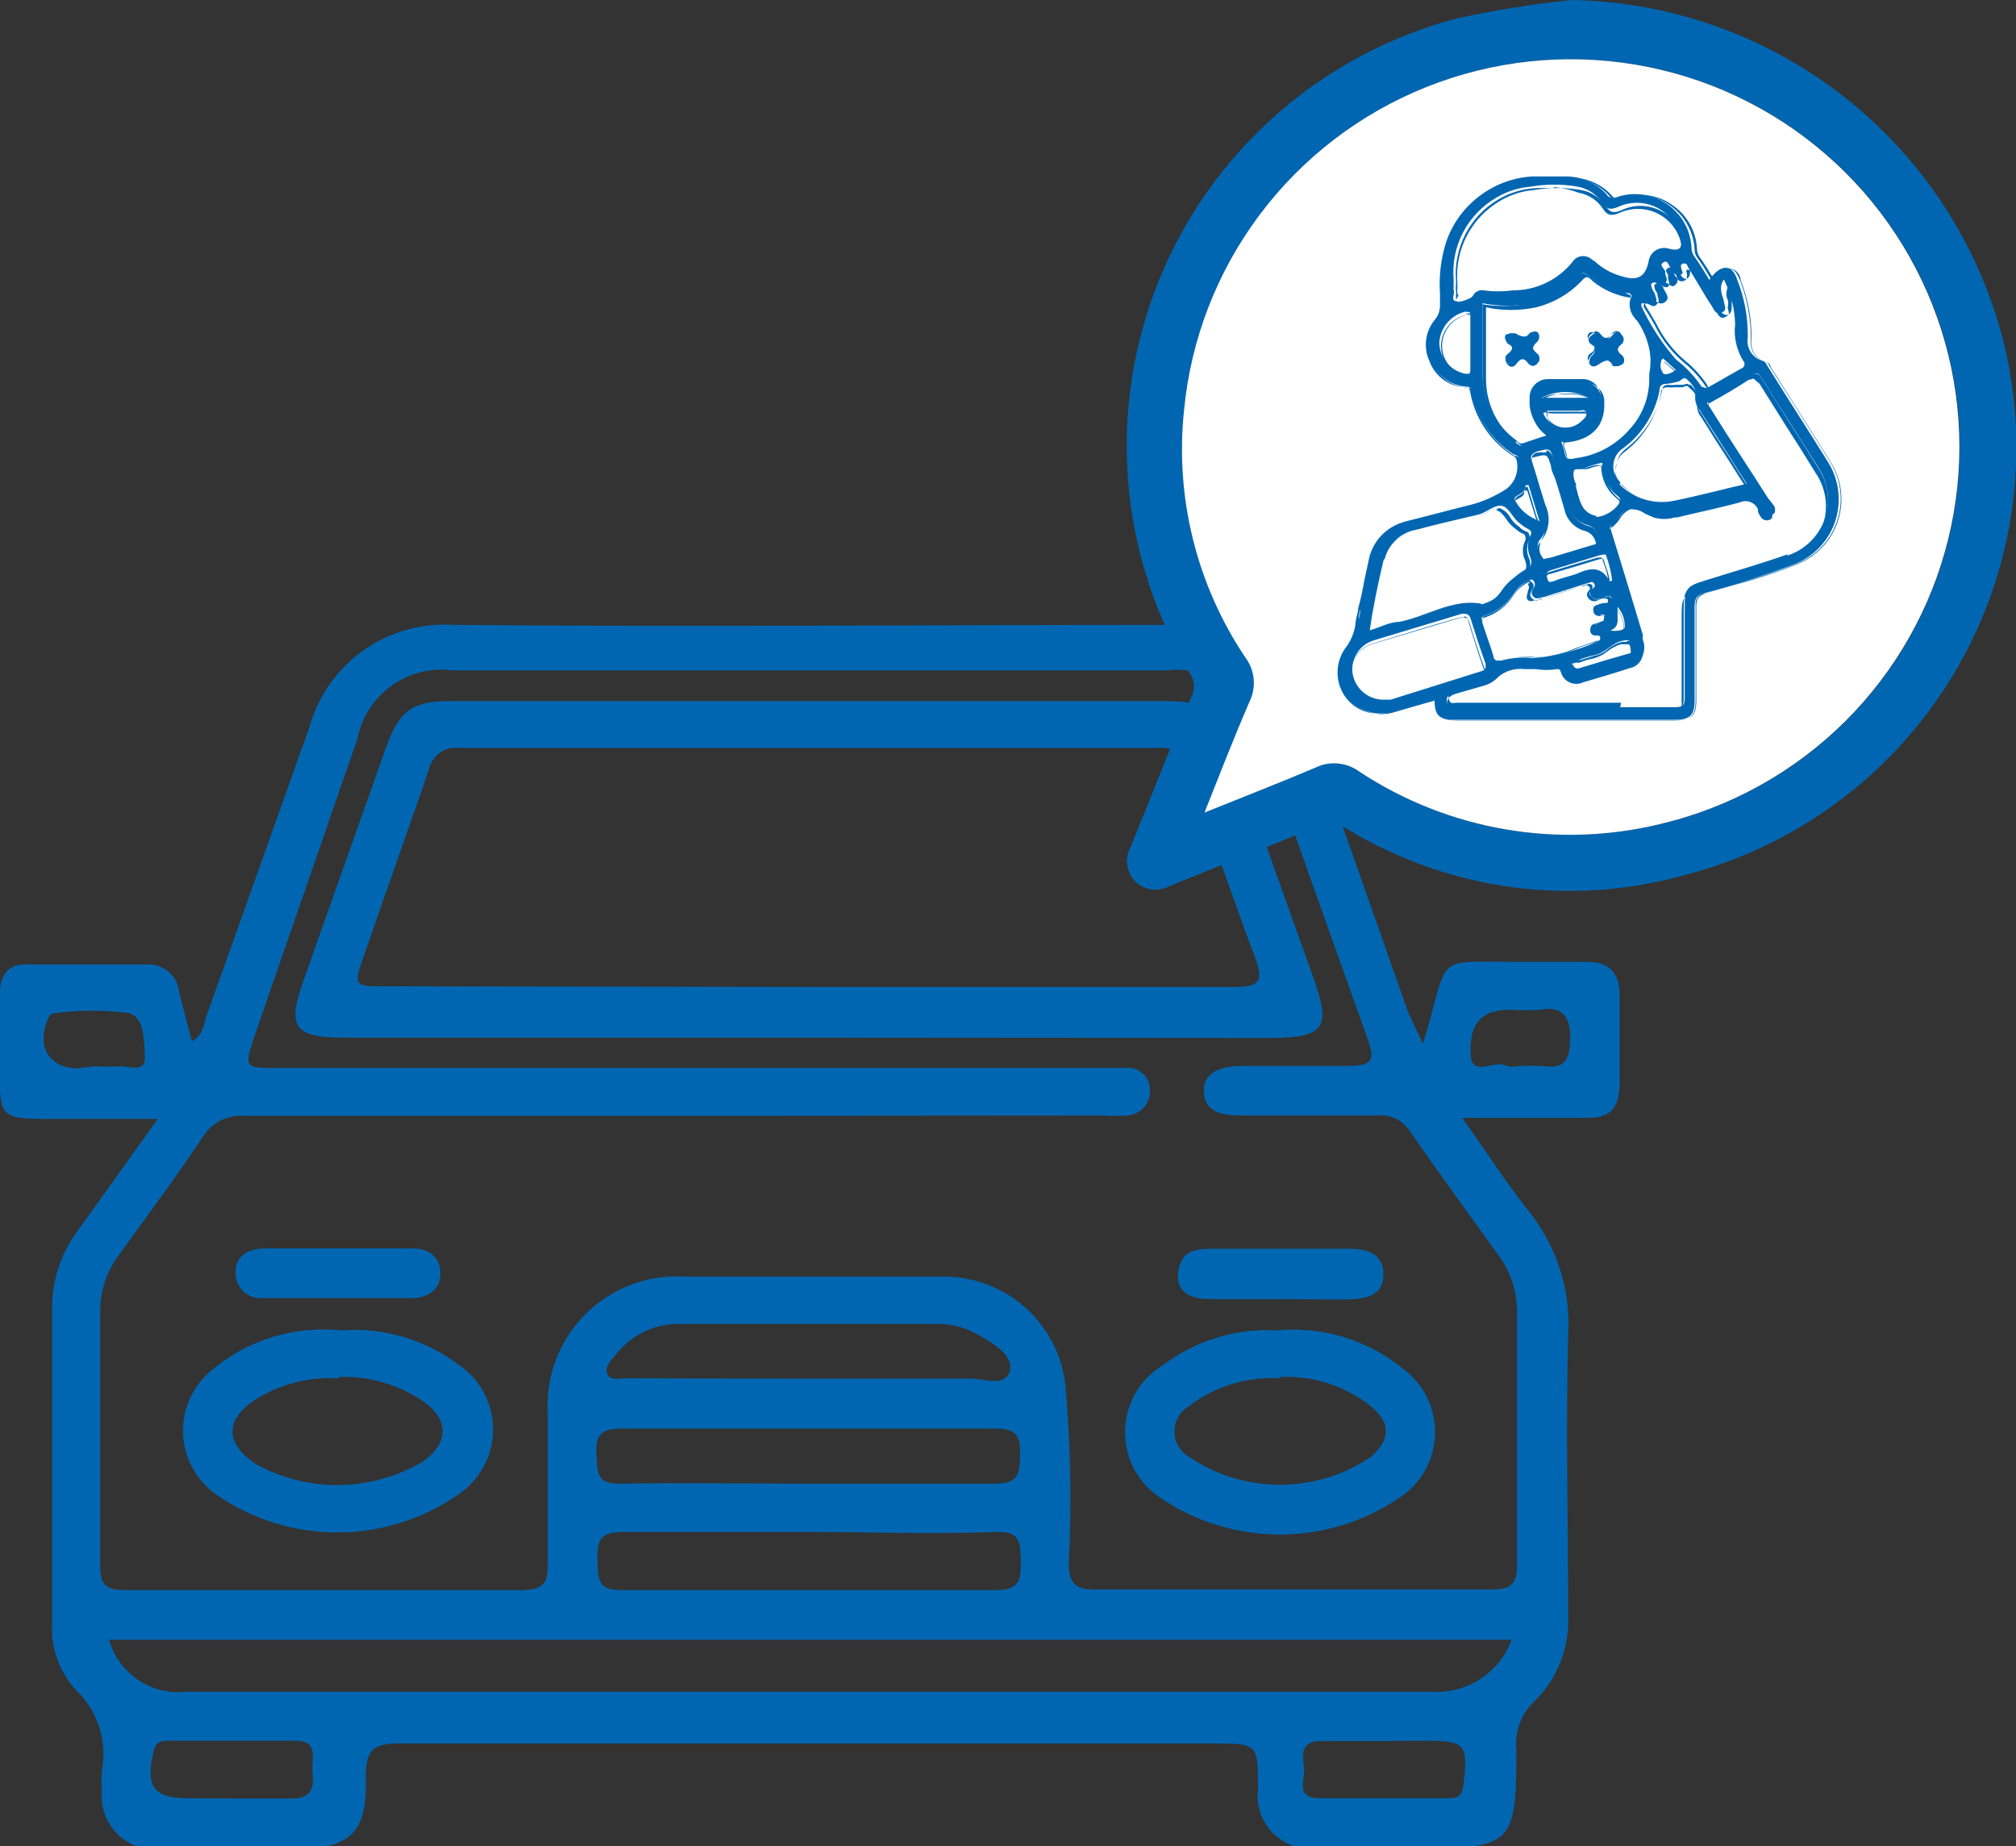
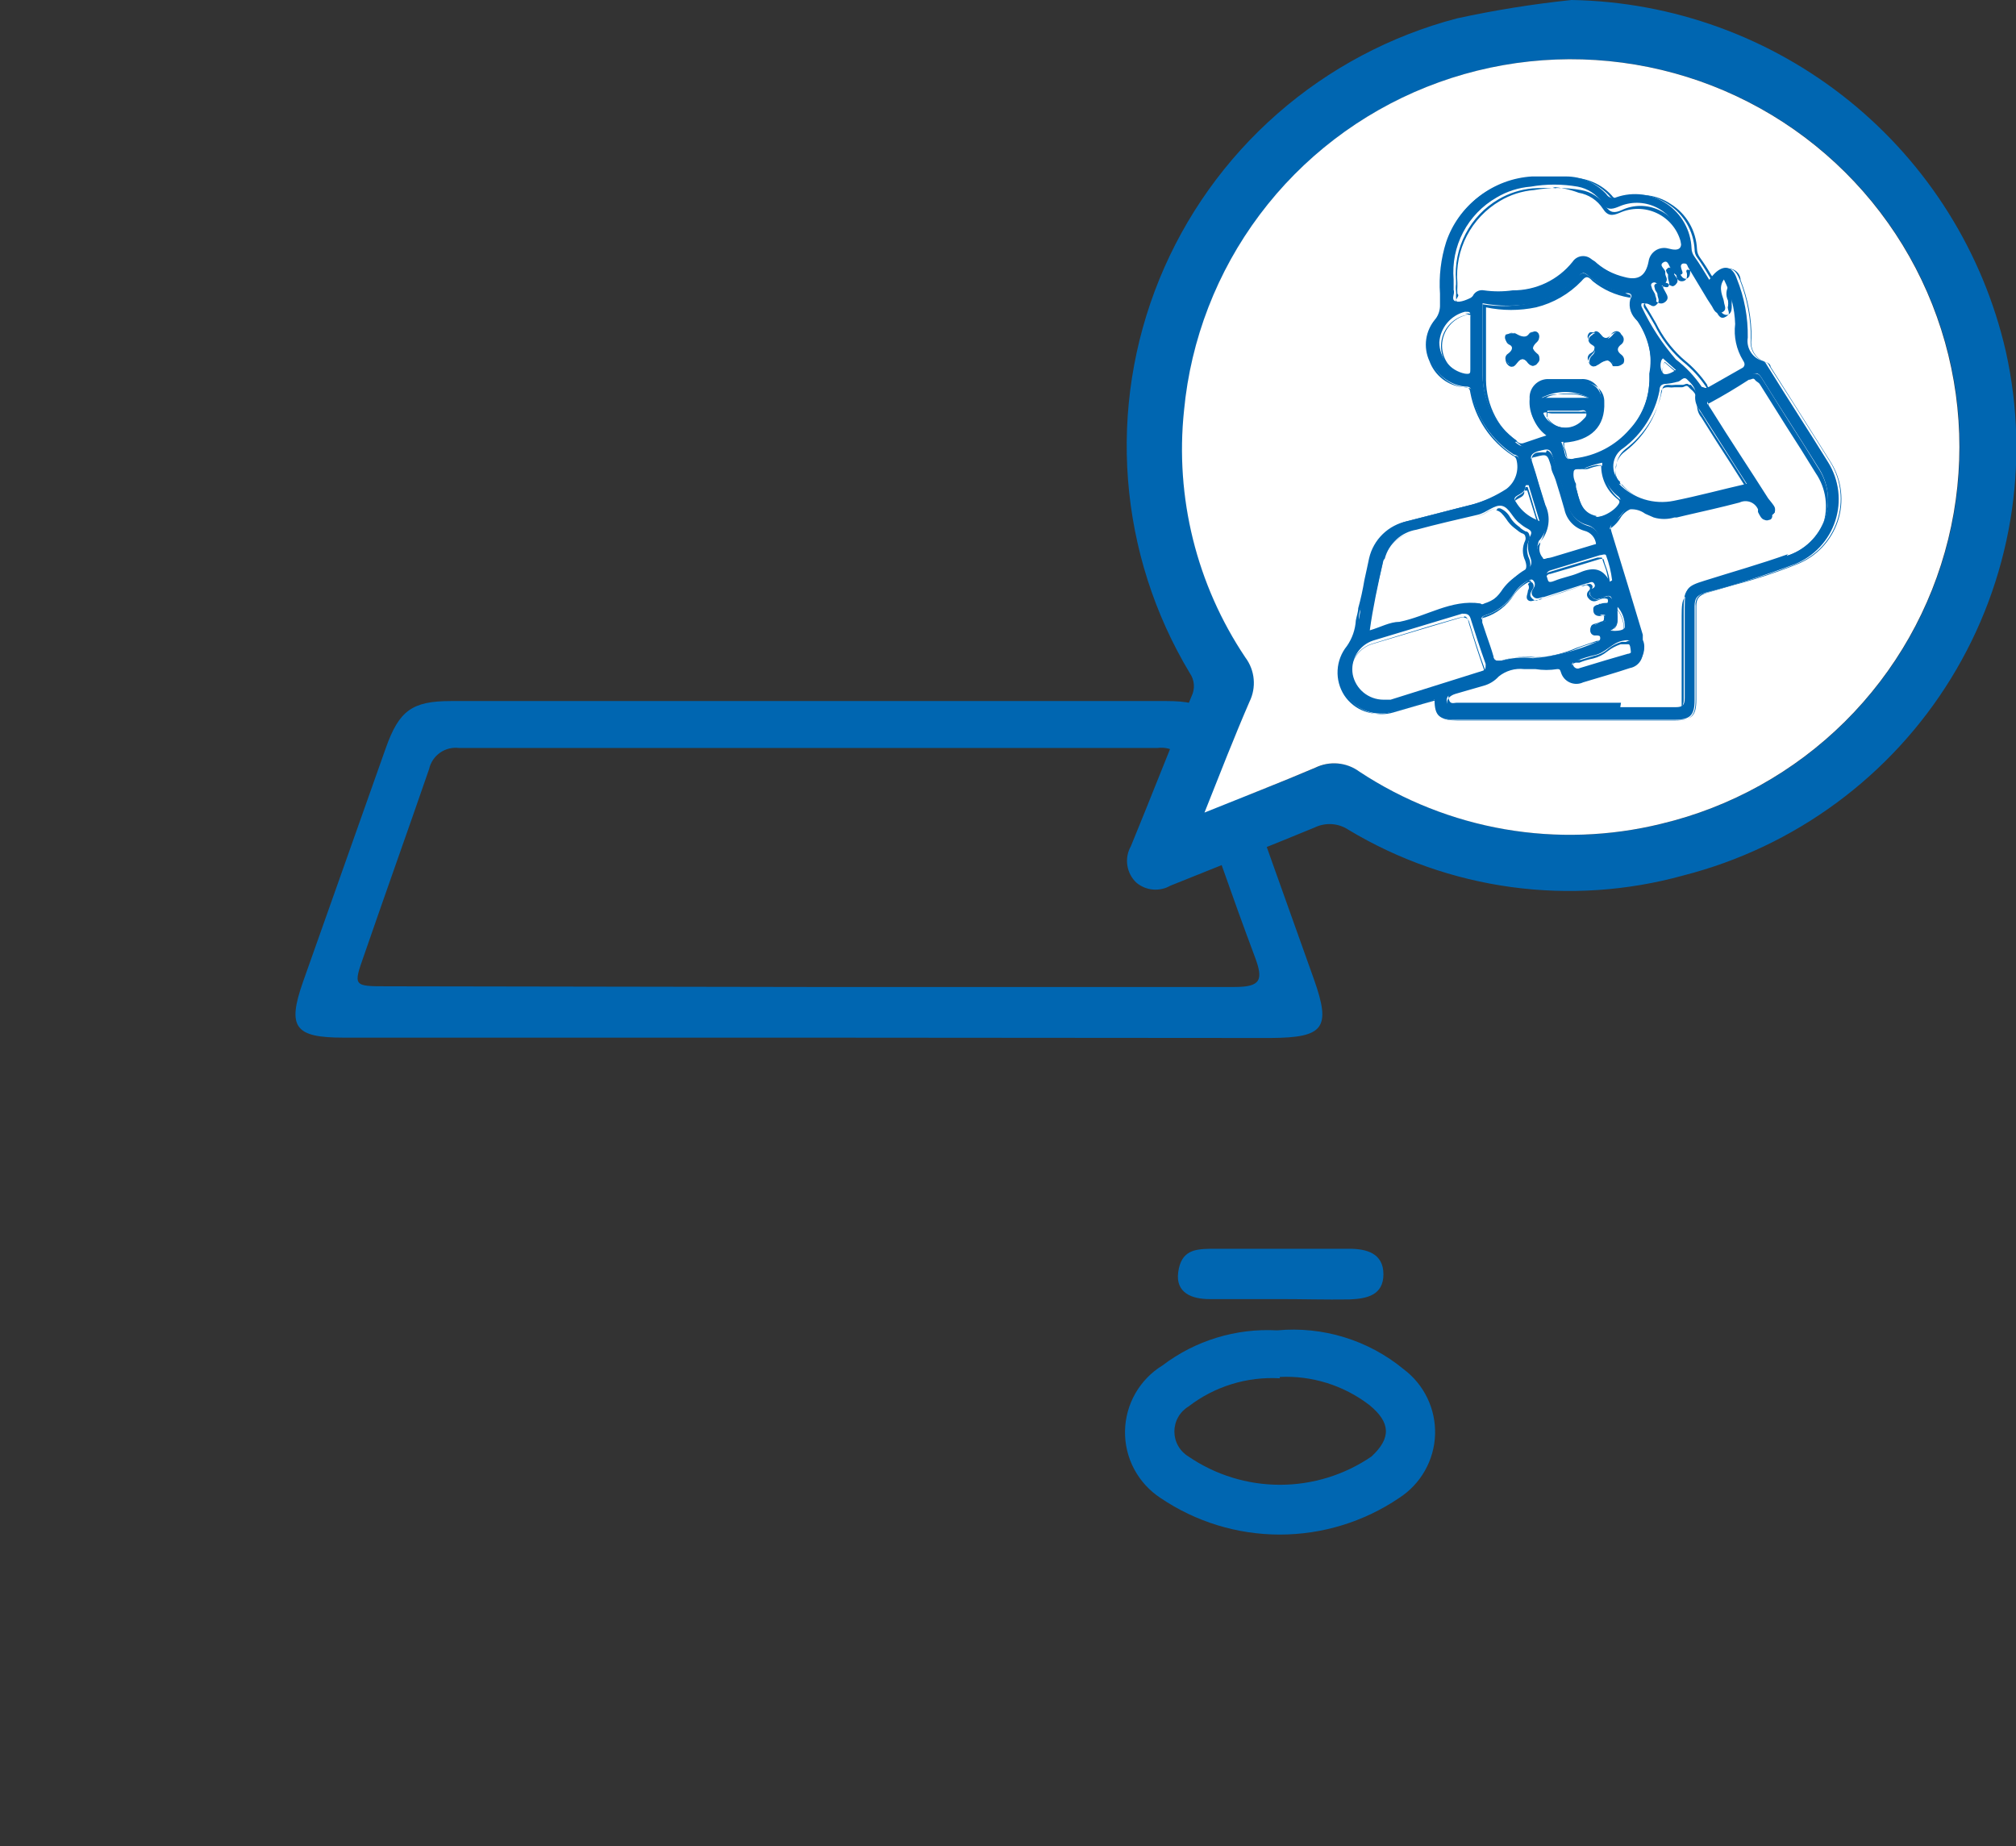
<svg xmlns="http://www.w3.org/2000/svg" width="166" height="152" viewBox="0 0 166 152" fill="none">
  <rect x="0" y="0" width="166" height="152" fill="#333333" stroke="none" />
  <g clip-path="url(#clip0_4_27)">
-     <path d="M117.168 85.937C119.526 78.239 117.701 79.247 125.587 79.191C127.299 79.191 129.011 79.191 130.723 79.191C132.435 79.191 133.389 80.059 133.361 81.99C133.361 84.37 133.361 86.721 133.361 89.073C133.361 91.424 132.491 92.068 130.555 92.04C127.327 92.04 124.1 92.04 120.396 92.04C122.416 94.839 124.016 97.386 125.868 99.71C128.184 102.575 129.344 106.198 129.124 109.871C128.927 117.597 129.124 125.351 129.124 133.077C129.178 134.379 128.955 135.678 128.472 136.889C127.988 138.099 127.254 139.195 126.317 140.103C125.795 140.599 125.392 141.207 125.139 141.881C124.887 142.555 124.79 143.278 124.858 143.994C124.858 151.888 124.577 152.196 116.607 152.196H108.524C107.852 152.284 107.169 152.216 106.528 151.998C105.886 151.78 105.304 151.417 104.826 150.937C104.348 150.458 103.987 149.875 103.772 149.234C103.557 148.593 103.493 147.911 103.585 147.241C103.585 143.546 103.585 143.546 99.768 143.546C77.485 143.546 55.202 143.546 32.919 143.546C30.73 143.546 30.113 144.05 30.113 146.346C30.281 150.908 28.822 152.252 24.191 152.252H13.331C12.677 152.334 12.013 152.269 11.388 152.062C10.762 151.854 10.192 151.509 9.718 151.053C9.244 150.596 8.879 150.039 8.649 149.423C8.42 148.807 8.331 148.148 8.391 147.493C8.349 146.915 8.349 146.335 8.391 145.758C8.616 144.573 8.542 143.351 8.174 142.203C7.807 141.054 7.158 140.015 6.286 139.179C5.588 138.432 5.051 137.549 4.708 136.586C4.366 135.623 4.225 134.6 4.294 133.581C4.294 124.875 4.294 116.141 4.294 107.436C4.344 105.15 5.131 102.942 6.539 101.137L12.994 92.124H3.985C0.084 92.124 -0.028 91.984 -0.028 88.149C-0.028 86.105 -0.028 84.062 -0.028 82.046C-0.028 80.031 0.814 79.247 2.638 79.415C5.753 79.415 8.84 79.415 11.955 79.415C12.629 79.345 13.303 79.544 13.829 79.969C14.356 80.394 14.691 81.011 14.762 81.683C15.07 82.998 15.435 84.314 15.8 85.741C16.782 85.21 16.782 84.23 17.063 83.474C19.869 75.608 22.676 67.77 25.482 59.848C26.2 57.289 27.782 55.055 29.96 53.525C32.139 51.995 34.78 51.262 37.438 51.45C56.942 51.618 76.475 51.45 95.98 51.45C98.568 51.162 101.174 51.828 103.304 53.323C105.434 54.819 106.941 57.04 107.542 59.568C110.367 67.481 113.174 75.421 115.961 83.39L117.168 85.937ZM55.427 91.872C43.668 91.872 31.909 91.872 20.178 91.872C19.501 91.81 18.819 91.937 18.21 92.239C17.601 92.54 17.087 93.004 16.726 93.579C14.509 96.882 12.124 100.102 9.794 103.321C8.81 104.63 8.269 106.219 8.251 107.856C8.251 114.854 8.251 121.852 8.251 128.85C8.251 130.474 8.7 130.922 10.3 130.922C21.17 130.922 32.031 130.922 42.882 130.922C44.538 130.922 45.155 130.53 45.099 128.766C45.099 124.623 45.099 120.368 45.099 116.309C45.016 114.8 45.255 113.291 45.802 111.881C46.349 110.471 47.191 109.194 48.272 108.135C49.353 107.075 50.648 106.258 52.07 105.737C53.492 105.215 55.01 105.003 56.521 105.112C63.706 105.112 70.862 105.112 78.047 105.112C80.428 105.19 82.705 106.108 84.472 107.702C86.24 109.296 87.383 111.463 87.701 113.818C88.154 118.759 88.257 123.726 88.009 128.682C88.009 130.39 88.543 130.894 90.255 130.866C101.087 130.866 111.939 130.866 122.809 130.866C124.353 130.866 124.914 130.502 124.914 128.822C124.914 121.908 124.914 114.994 124.914 108.08C124.931 106.437 124.43 104.832 123.483 103.489C121.013 100.046 118.515 96.631 116.102 93.16C115.828 92.718 115.436 92.361 114.97 92.128C114.504 91.896 113.983 91.797 113.464 91.844C109.703 91.844 105.942 91.844 102.238 91.844C100.723 91.844 99.179 91.62 99.123 89.884C99.067 88.149 100.751 87.785 102.266 87.757C105.213 87.757 108.16 87.757 111.078 87.757C113.043 87.757 113.211 87.225 112.622 85.573C109.619 77.176 106.7 68.946 103.753 60.604C103.376 58.91 102.378 57.418 100.956 56.419C99.534 55.42 97.79 54.986 96.064 55.202H37.297C35.519 54.961 33.716 55.406 32.255 56.446C30.795 57.487 29.788 59.044 29.439 60.8C26.633 68.918 23.826 77.008 21.02 85.126C20.066 87.925 20.066 87.925 22.872 87.925H89.974C90.872 87.925 91.77 87.925 92.78 87.925C93.028 87.909 93.276 87.945 93.509 88.03C93.742 88.115 93.955 88.247 94.134 88.418C94.313 88.589 94.455 88.795 94.551 89.023C94.646 89.251 94.693 89.497 94.689 89.744C94.704 90.012 94.665 90.281 94.573 90.533C94.481 90.785 94.34 91.016 94.156 91.213C93.972 91.409 93.751 91.566 93.505 91.674C93.259 91.783 92.993 91.841 92.724 91.844C92.079 91.886 91.433 91.886 90.788 91.844L55.427 91.872ZM124.465 135.008H8.981C9.358 136.356 10.203 137.526 11.364 138.31C12.526 139.095 13.929 139.442 15.323 139.291H117.87C119.285 139.384 120.693 139.016 121.882 138.244C123.071 137.472 123.977 136.337 124.465 135.008ZM66.372 126.135C61.32 126.135 56.269 126.135 51.217 126.135C49.281 126.135 49.169 127.003 49.197 128.486C49.225 129.97 49.197 130.95 51.161 130.922C61.433 130.922 71.676 130.922 82.032 130.922C83.968 130.922 84.081 130.026 84.052 128.542C84.024 127.059 84.052 126.079 82.088 126.135C76.784 126.331 71.592 126.135 66.372 126.135ZM66.568 122.16C71.676 122.16 76.812 122.16 81.948 122.16C83.912 122.16 83.968 121.264 83.996 119.78C84.024 118.297 83.772 117.625 82.004 117.625C71.751 117.625 61.461 117.625 51.133 117.625C49.449 117.625 49.028 118.213 49.112 119.725C49.197 121.236 49.112 122.216 51.077 122.16C56.297 122.076 61.433 122.16 66.653 122.16H66.568ZM66.428 113.51C70.918 113.51 75.409 113.51 79.899 113.51C81.022 113.51 82.705 114.21 83.126 112.95C83.547 111.691 81.863 110.627 80.629 109.955C79.654 109.362 78.542 109.034 77.401 109.003H55.876C54.856 109.001 53.849 109.238 52.938 109.695C52.026 110.152 51.235 110.817 50.628 111.635C50.291 112.055 49.758 112.53 50.011 113.118C50.263 113.706 50.993 113.482 51.526 113.482L66.428 113.51ZM18.943 148.081C20.655 148.081 22.367 148.081 24.051 148.081C25.735 148.081 25.847 147.101 25.735 145.926C25.623 144.75 26.324 143.294 24.219 143.322H14.004C13.331 143.322 12.825 143.322 12.629 144.274C11.983 147.073 12.629 148.053 15.435 148.053L18.943 148.081ZM114.053 143.35H108.749C107.009 143.35 107.262 144.554 107.374 145.534C107.486 146.513 106.616 148.053 108.609 148.053H119.385C120.227 148.053 120.424 147.633 120.508 146.877C120.901 143.602 120.676 143.322 117.308 143.322L114.053 143.35ZM7.858 87.785C8.512 87.841 9.169 87.841 9.822 87.785C10.58 87.785 11.983 88.345 11.927 87.057C11.871 85.769 11.927 83.754 10.608 83.418C8.597 83.15 6.558 83.15 4.546 83.418C4.182 83.418 4.041 83.67 3.901 84.006C3.003 86.217 4.069 87.953 6.399 87.953L7.858 87.785ZM124.942 87.785C125.68 87.729 126.421 87.729 127.159 87.785C128.955 88.009 129.236 87.141 129.292 85.546C129.348 83.95 128.759 82.746 126.822 83.138C126.009 83.194 125.194 83.194 124.381 83.138C122.079 83.138 120.985 84.146 121.097 86.721C121.097 88.765 123.034 87.281 123.904 87.701C124.325 87.897 124.689 87.785 125.026 87.785H124.942Z" fill="#0066B1" />
    <path d="M66.484 85.434H28.289C24.276 85.434 23.63 84.594 24.949 80.843L31.769 61.584C32.863 58.505 33.93 57.721 37.129 57.721H96.064C99.235 57.721 100.302 58.533 101.424 61.612C103.669 67.957 105.924 74.292 108.188 80.619C109.619 84.65 109.03 85.434 104.624 85.462L66.484 85.434ZM66.681 81.263C78.327 81.263 90.002 81.263 101.649 81.263C103.838 81.263 104.034 80.675 103.333 78.799C101.424 73.705 99.656 68.582 97.916 63.459C97.806 62.872 97.474 62.349 96.988 62C96.502 61.651 95.9 61.502 95.306 61.584C76.148 61.584 56.98 61.584 37.803 61.584C37.248 61.515 36.688 61.654 36.231 61.975C35.775 62.296 35.454 62.775 35.333 63.319C33.565 68.442 31.741 73.537 29.973 78.659C29.075 81.207 29.075 81.207 31.937 81.207L66.681 81.263Z" fill="#0066B1" />
    <path d="M105.157 109.535C108.914 109.183 112.658 110.33 115.569 112.726C116.406 113.351 117.079 114.168 117.531 115.109C117.983 116.049 118.2 117.084 118.165 118.126C118.129 119.168 117.841 120.186 117.325 121.093C116.81 122 116.082 122.77 115.204 123.336C112.306 125.298 108.884 126.348 105.381 126.348C101.878 126.348 98.456 125.298 95.559 123.336C94.646 122.738 93.9 121.92 93.388 120.958C92.877 119.995 92.618 118.92 92.635 117.831C92.652 116.742 92.944 115.675 93.484 114.729C94.025 113.783 94.796 112.988 95.727 112.419C98.426 110.369 101.77 109.347 105.157 109.535ZM105.381 113.482C102.675 113.325 100.004 114.151 97.86 115.806C97.506 116.02 97.213 116.322 97.01 116.683C96.806 117.043 96.7 117.45 96.7 117.863C96.7 118.276 96.806 118.683 97.01 119.043C97.213 119.404 97.506 119.706 97.86 119.921C100.079 121.437 102.706 122.249 105.395 122.249C108.085 122.249 110.712 121.437 112.93 119.921C114.558 118.409 114.53 117.121 112.734 115.666C110.631 114.059 108.027 113.246 105.381 113.37V113.482Z" fill="#0066B1" />
-     <path d="M28.092 109.535C31.535 109.27 34.958 110.265 37.718 112.334C38.59 112.912 39.308 113.693 39.81 114.61C40.312 115.526 40.583 116.551 40.6 117.595C40.616 118.639 40.378 119.672 39.906 120.603C39.433 121.535 38.74 122.338 37.887 122.944C34.967 125.02 31.476 126.148 27.89 126.173C24.304 126.199 20.797 125.12 17.849 123.084C17.005 122.501 16.312 121.726 15.828 120.824C15.345 119.921 15.084 118.916 15.067 117.892C15.051 116.869 15.279 115.856 15.734 114.938C16.188 114.02 16.855 113.223 17.68 112.614C20.605 110.253 24.35 109.145 28.092 109.535ZM27.896 113.482C25.488 113.339 23.096 113.946 21.048 115.218C18.494 116.897 18.522 118.801 21.048 120.536C23.153 121.701 25.526 122.299 27.932 122.269C30.339 122.24 32.696 121.585 34.772 120.368C36.989 118.829 37.017 116.841 34.772 115.33C32.744 113.97 30.337 113.284 27.896 113.37V113.482Z" fill="#0066B1" />
    <path d="M105.409 106.96C103.473 106.96 101.508 106.96 99.572 106.96C98.197 106.96 96.766 106.484 97.018 104.721C97.271 102.957 98.365 102.845 99.656 102.817H111.106C112.51 102.817 113.913 103.181 113.913 104.916C113.913 106.652 112.538 106.932 111.106 106.988C109.142 107.016 107.29 106.96 105.409 106.96Z" fill="#0066B1" />
-     <path d="M27.868 102.789C29.888 102.789 31.937 102.789 33.958 102.789C35.193 102.789 36.231 103.377 36.259 104.804C36.287 106.232 35.193 106.848 34.014 106.876C29.86 106.876 25.735 106.876 21.581 106.876C21.291 106.896 21 106.855 20.727 106.754C20.454 106.653 20.206 106.496 19.998 106.292C19.791 106.088 19.63 105.842 19.526 105.571C19.421 105.3 19.376 105.01 19.392 104.721C19.392 103.377 20.487 102.817 21.75 102.789C23.799 102.789 25.819 102.789 27.868 102.789Z" fill="#0066B1" />
    <path d="M129.404 -1.52588e-05C137.745 0.145 145.797 3.072 152.277 8.312C158.757 13.553 163.292 20.806 165.158 28.916C167.219 38.142 165.601 47.804 160.646 55.86C155.691 63.916 147.788 69.734 138.609 72.081C134.001 73.356 129.181 73.681 124.442 73.036C119.704 72.391 115.147 70.79 111.05 68.33C110.641 68.054 110.166 67.89 109.673 67.856C109.181 67.822 108.687 67.918 108.244 68.134C104.315 69.758 100.33 71.325 96.373 72.921C95.936 73.173 95.432 73.284 94.929 73.239C94.427 73.194 93.951 72.995 93.566 72.669C93.168 72.291 92.907 71.791 92.826 71.248C92.744 70.706 92.847 70.151 93.117 69.674C94.801 65.587 96.401 61.444 98.113 57.329C98.262 57.028 98.328 56.693 98.303 56.358C98.279 56.023 98.164 55.701 97.972 55.425C95.06 50.583 93.317 45.13 92.882 39.5C92.447 33.869 93.332 28.215 95.466 22.984C97.601 17.754 100.927 13.091 105.181 9.364C109.434 5.637 114.499 2.948 119.975 1.512C123.088 0.836 126.236 0.331 129.404 -1.52588e-05ZM99.179 66.903C102.434 65.587 105.409 64.439 108.328 63.207C108.908 62.923 109.556 62.803 110.2 62.862C110.843 62.922 111.458 63.157 111.976 63.543C115.596 65.928 119.671 67.54 123.945 68.277C128.22 69.014 132.601 68.86 136.813 67.826C142.532 66.462 147.764 63.553 151.934 59.417C156.103 55.282 159.05 50.08 160.449 44.383C161.848 38.686 161.646 32.715 159.865 27.125C158.085 21.535 154.794 16.543 150.354 12.697C145.915 8.85 140.498 6.299 134.7 5.323C128.902 4.346 122.946 4.983 117.487 7.162C112.027 9.342 107.276 12.98 103.754 17.677C100.232 22.374 98.076 27.948 97.523 33.787C96.769 40.951 98.556 48.153 102.575 54.138C102.962 54.654 103.198 55.268 103.257 55.91C103.317 56.552 103.197 57.198 102.912 57.777C101.621 60.688 100.47 63.655 99.179 66.903Z" fill="#0066B1" />
    <path d="M99.179 66.903C100.47 63.655 101.621 60.688 102.884 57.777C103.169 57.198 103.289 56.552 103.229 55.91C103.17 55.268 102.934 54.654 102.547 54.138C98.528 48.153 96.741 40.951 97.495 33.787C98.048 27.948 100.204 22.374 103.726 17.677C107.248 12.98 111.999 9.342 117.459 7.162C122.918 4.983 128.874 4.346 134.672 5.323C140.47 6.299 145.887 8.85 150.326 12.697C154.766 16.543 158.057 21.535 159.837 27.125C161.618 32.715 161.82 38.686 160.421 44.383C159.022 50.08 156.075 55.282 151.906 59.417C147.736 63.553 142.504 66.462 136.785 67.826C132.573 68.86 128.192 69.014 123.917 68.277C119.643 67.54 115.568 65.928 111.948 63.543C111.43 63.157 110.815 62.922 110.172 62.862C109.528 62.803 108.88 62.923 108.3 63.207C105.409 64.439 102.434 65.587 99.179 66.903Z" fill="white" />
    <path d="M150.537 38.07C148.909 35.439 147.225 32.863 145.597 30.232C145.457 30.036 145.373 29.784 145.176 29.728C144.762 29.622 144.402 29.365 144.169 29.007C143.935 28.65 143.844 28.218 143.913 27.797C143.942 26.139 143.636 24.492 143.015 22.954C142.679 21.946 141.977 21.75 141.191 22.506C141.028 22.671 140.878 22.849 140.742 23.038C140.321 22.366 139.956 21.722 139.507 21.106C139.367 20.91 139.288 20.676 139.283 20.435C139.253 19.711 139.053 19.005 138.701 18.372C138.348 17.739 137.852 17.197 137.253 16.789C136.653 16.381 135.966 16.119 135.246 16.023C134.527 15.927 133.795 15.999 133.109 16.236C132.962 16.308 132.794 16.322 132.638 16.275C132.482 16.228 132.349 16.124 132.267 15.984C131.845 15.527 131.333 15.161 130.763 14.911C130.194 14.66 129.578 14.53 128.955 14.528C128.001 14.528 127.019 14.528 126.149 14.528C124.594 14.622 123.101 15.176 121.862 16.118C120.623 17.06 119.692 18.348 119.189 19.819C118.686 21.496 118.514 23.255 118.684 24.997C118.702 25.203 118.679 25.411 118.616 25.608C118.554 25.805 118.453 25.987 118.319 26.145C117.914 26.622 117.652 27.203 117.563 27.822C117.473 28.441 117.56 29.073 117.814 29.644C118.033 30.232 118.412 30.747 118.907 31.132C119.403 31.517 119.996 31.758 120.62 31.828C120.929 31.828 121.097 31.828 121.181 32.248C121.372 33.303 121.78 34.308 122.379 35.2C122.978 36.091 123.755 36.849 124.661 37.426C124.661 37.426 124.998 37.426 125.082 37.818C125.196 38.257 125.177 38.721 125.027 39.149C124.877 39.578 124.604 39.952 124.24 40.225C123.372 40.781 122.427 41.205 121.434 41.485L116.074 42.857C115.309 43.015 114.606 43.389 114.048 43.935C113.491 44.481 113.103 45.176 112.93 45.936C112.594 47.308 112.397 48.735 112.032 50.051C111.936 51.138 111.621 52.195 111.106 53.158C110.642 53.722 110.367 54.418 110.322 55.147C110.276 55.875 110.463 56.6 110.854 57.217C111.256 57.834 111.849 58.303 112.544 58.55C113.239 58.798 113.996 58.812 114.699 58.589L118.122 57.609C118.122 58.98 118.543 59.26 119.89 59.26H137.88C139.171 59.26 139.535 58.897 139.535 57.637C139.535 55.062 139.535 52.486 139.535 49.911C139.535 49.267 139.732 49.015 140.349 48.819C142.877 48.153 145.368 47.359 147.814 46.44C148.591 46.122 149.289 45.639 149.86 45.025C150.431 44.411 150.861 43.681 151.12 42.884C151.379 42.087 151.461 41.244 151.36 40.413C151.259 39.581 150.978 38.782 150.537 38.07ZM138.413 21.974C138.405 21.943 138.403 21.91 138.409 21.878C138.415 21.846 138.427 21.816 138.446 21.789C138.465 21.762 138.489 21.74 138.517 21.724C138.545 21.707 138.577 21.697 138.609 21.694C138.834 21.694 138.89 21.694 139.002 22.002L140.602 24.662L140.967 25.221C141.135 25.529 141.303 25.949 141.781 25.725C142.258 25.501 141.977 25.165 141.949 24.829C141.921 24.494 141.416 23.738 141.949 23.01C142.518 24.152 142.834 25.402 142.875 26.677C142.747 27.719 142.974 28.774 143.521 29.672C143.689 29.924 143.689 30.092 143.521 30.26L140.714 31.856C140.434 32.052 140.293 31.856 140.125 31.856C139.542 30.99 138.821 30.224 137.992 29.588C136.863 28.286 135.919 26.836 135.185 25.277C135.158 25.231 135.144 25.177 135.144 25.123C135.144 25.069 135.158 25.016 135.185 24.969C135.185 24.969 135.438 24.969 135.55 24.969C135.663 24.969 136.027 25.277 136.28 24.969C136.533 24.661 136.28 24.438 136.28 24.214L136.027 23.766C136.027 23.626 135.859 23.458 136.027 23.318C136.078 23.274 136.143 23.251 136.21 23.251C136.277 23.251 136.341 23.274 136.392 23.318C136.617 23.486 136.841 23.682 137.122 23.318C137.402 22.954 137.122 22.786 137.122 22.534V22.394C137.122 22.142 136.561 21.862 136.953 21.61C137.346 21.358 137.403 21.89 137.571 22.086C137.739 22.282 137.852 22.758 138.301 22.646C138.75 22.534 138.441 22.31 138.413 21.974ZM133.193 49.967C133.595 50.421 133.807 51.013 133.782 51.618C133.782 51.898 133.193 51.982 132.604 51.926C133.417 51.534 133.137 50.751 133.193 50.023V49.967ZM134.372 53.41C134.372 53.718 134.231 53.858 133.979 53.914L130.05 55.117C129.713 55.117 129.545 55.117 129.46 54.81C129.376 54.502 129.657 54.446 129.853 54.39C130.318 54.202 130.796 54.053 131.285 53.942C132.183 53.774 132.688 52.962 133.558 52.766C134.428 52.57 134.344 52.906 134.372 53.55V53.41ZM131.762 49.687C131.537 49.827 131.285 49.911 131.313 50.219C131.319 50.283 131.339 50.346 131.371 50.402C131.404 50.459 131.449 50.507 131.502 50.544C131.556 50.582 131.617 50.607 131.681 50.618C131.745 50.63 131.811 50.627 131.874 50.611C132.098 50.611 132.295 50.611 132.295 50.919C132.295 51.227 132.07 51.142 131.93 51.227L131.397 51.422C131.116 51.422 130.92 51.618 130.948 51.926C130.947 51.983 130.959 52.039 130.982 52.09C131.005 52.142 131.039 52.188 131.082 52.225C131.125 52.263 131.175 52.29 131.229 52.306C131.283 52.322 131.341 52.326 131.397 52.318C131.593 52.318 131.79 52.318 131.818 52.542C131.846 52.766 131.621 52.794 131.481 52.85C129.818 53.584 128.045 54.038 126.233 54.194C125.348 54.081 124.448 54.157 123.595 54.418C123.258 54.418 123.062 54.418 122.949 54.11C122.669 53.158 122.304 52.262 121.995 51.31C121.995 51.031 121.855 50.806 122.276 50.667C123.254 50.36 124.096 49.728 124.661 48.875C124.931 48.442 125.308 48.085 125.756 47.84C125.924 47.84 126.093 47.559 126.289 47.84C126.348 47.921 126.38 48.019 126.38 48.119C126.38 48.22 126.348 48.318 126.289 48.399C126.121 48.651 126.008 48.903 126.289 49.155C126.57 49.407 126.878 49.155 127.131 49.155L130.639 48.035C130.835 48.035 131.088 47.783 131.256 48.035C131.425 48.287 131.256 48.399 131.032 48.511C130.955 48.59 130.912 48.695 130.912 48.805C130.912 48.915 130.955 49.02 131.032 49.099C131.1 49.201 131.202 49.276 131.32 49.312C131.437 49.348 131.564 49.342 131.677 49.295C132.014 49.295 132.547 48.763 132.716 49.295C132.884 49.827 132.07 49.519 131.762 49.743V49.687ZM127.187 41.513C126.822 40.365 126.514 39.19 126.121 38.07C125.952 37.538 126.121 37.342 126.57 37.174C127.636 36.894 127.636 36.866 127.973 37.958C128.31 39.05 128.731 40.281 129.067 41.485C129.151 41.896 129.348 42.276 129.635 42.583C129.922 42.889 130.289 43.11 130.695 43.221C130.955 43.292 131.188 43.439 131.363 43.644C131.538 43.849 131.648 44.101 131.677 44.368C131.677 44.732 131.481 44.788 131.228 44.844L127.608 45.936C127.356 45.936 127.019 46.3 126.85 45.936C126.707 45.78 126.612 45.586 126.577 45.377C126.542 45.168 126.569 44.954 126.654 44.76C126.654 44.76 126.654 44.536 126.794 44.452C127.118 44.054 127.327 43.574 127.396 43.066C127.465 42.557 127.393 42.039 127.187 41.569V41.513ZM127.412 33.815H129.966C130.19 33.815 130.527 33.647 130.611 33.983C130.695 34.319 130.443 34.431 130.274 34.627C130.064 34.841 129.808 35.004 129.525 35.103C129.241 35.203 128.939 35.236 128.641 35.201C128.343 35.166 128.057 35.063 127.805 34.9C127.553 34.738 127.342 34.52 127.187 34.263C127.019 33.955 127.047 33.955 127.412 33.955V33.815ZM126.935 32.751C127.537 32.44 128.206 32.277 128.885 32.277C129.564 32.277 130.233 32.44 130.835 32.751H126.935ZM132.547 47.895C131.93 46.636 131.004 46.72 129.937 47.196C129.32 47.447 128.646 47.559 128.029 47.812C127.412 48.063 127.496 47.811 127.384 47.531C127.271 47.252 127.384 47.028 127.72 46.944L131.734 45.712C131.902 45.712 132.155 45.572 132.239 45.712C132.489 46.38 132.659 47.075 132.744 47.783L132.547 47.895ZM131.481 42.493C130.106 42.213 130.05 41.065 129.741 40.057C129.601 39.638 129.32 39.162 129.432 38.798C129.545 38.434 130.218 38.798 130.611 38.49C131.039 38.322 131.48 38.191 131.93 38.098C131.915 38.638 132.029 39.174 132.263 39.661C132.497 40.148 132.845 40.572 133.277 40.897C133.277 40.897 133.446 41.065 133.417 41.149C133.305 41.905 131.93 42.661 131.369 42.549L131.481 42.493ZM133.417 39.694C133.216 39.51 133.059 39.283 132.96 39.029C132.861 38.776 132.822 38.502 132.847 38.231C132.871 37.96 132.958 37.698 133.101 37.466C133.244 37.234 133.439 37.039 133.67 36.894C135.214 35.739 136.274 34.053 136.645 32.163C136.645 31.8 136.785 31.604 137.206 31.604C137.51 31.575 137.81 31.519 138.104 31.436C138.385 31.436 138.609 30.932 138.918 31.24C139.227 31.548 139.704 31.968 139.592 32.527C139.563 32.747 139.581 32.969 139.644 33.181C139.707 33.394 139.813 33.59 139.956 33.759L143.829 39.833C141.752 40.309 139.788 40.841 137.823 41.233C137.013 41.398 136.174 41.356 135.384 41.112C134.594 40.867 133.879 40.427 133.305 39.833L133.417 39.694ZM136.925 29.504L137.992 30.456C137.655 30.708 137.15 30.932 136.925 30.736C136.821 30.576 136.757 30.393 136.737 30.204C136.718 30.014 136.744 29.822 136.813 29.644L136.925 29.504ZM121.069 28.217V30.4C121.069 30.736 121.069 30.82 120.62 30.764C120.026 30.642 119.492 30.319 119.109 29.849C118.725 29.38 118.516 28.794 118.515 28.189C118.556 27.601 118.781 27.041 119.159 26.589C119.537 26.137 120.048 25.815 120.62 25.669C121.041 25.669 121.097 25.669 121.069 26.117V28.217ZM121.378 24.242C121.378 24.242 121.209 24.466 121.097 24.522C120.985 24.578 120.227 24.969 119.834 24.801C119.441 24.634 119.834 24.186 119.694 23.878V23.01C119.578 21.666 119.85 20.318 120.476 19.123C121.102 17.927 122.058 16.936 123.23 16.264C124.084 15.754 125.045 15.448 126.037 15.368C127.318 15.144 128.628 15.144 129.909 15.368C130.317 15.442 130.706 15.597 131.053 15.823C131.4 16.049 131.698 16.341 131.93 16.684C132.295 17.299 132.66 17.271 133.277 17.02C133.759 16.803 134.283 16.693 134.812 16.698C135.341 16.704 135.863 16.824 136.341 17.05C136.818 17.276 137.241 17.604 137.58 18.009C137.918 18.415 138.164 18.889 138.301 19.399C138.637 20.463 138.301 20.715 137.375 20.463C137.197 20.413 137.011 20.402 136.829 20.43C136.646 20.458 136.472 20.524 136.318 20.625C136.164 20.726 136.033 20.859 135.935 21.014C135.836 21.169 135.772 21.344 135.747 21.526C135.522 22.702 134.905 23.122 133.782 22.814C132.847 22.59 131.975 22.16 131.228 21.554C131.134 21.41 131.005 21.291 130.853 21.209C130.701 21.127 130.531 21.084 130.358 21.084C130.186 21.084 130.016 21.127 129.864 21.209C129.712 21.291 129.583 21.41 129.488 21.554C128.898 22.294 128.146 22.89 127.29 23.297C126.434 23.704 125.497 23.913 124.549 23.906C123.767 24.016 122.974 24.016 122.192 23.906C122.006 23.87 121.814 23.897 121.646 23.983C121.478 24.07 121.344 24.21 121.266 24.382L121.378 24.242ZM124.886 36.279C124.036 35.67 123.34 34.873 122.853 33.95C122.366 33.026 122.101 32.003 122.079 30.96C122.079 28.972 122.079 27.013 122.079 24.969C123.442 25.236 124.843 25.236 126.205 24.969C127.639 24.627 128.938 23.867 129.937 22.786C130.246 22.45 130.415 22.31 130.864 22.786C131.715 23.478 132.729 23.94 133.81 24.13C134.203 24.13 134.456 24.13 134.287 24.745C134.119 25.361 134.484 26.033 134.877 26.509C135.362 27.249 135.694 28.079 135.853 28.949C136.012 29.819 135.995 30.712 135.803 31.576C135.721 33.025 135.136 34.401 134.147 35.467C132.986 36.787 131.377 37.635 129.629 37.846C129.208 37.846 128.927 37.846 128.843 37.314C128.78 36.998 128.686 36.688 128.562 36.39C130.807 36.222 131.986 35.019 131.874 33.031C131.887 32.82 131.854 32.608 131.777 32.41C131.701 32.212 131.583 32.033 131.431 31.885C131.28 31.736 131.098 31.622 130.899 31.549C130.699 31.477 130.486 31.447 130.274 31.464H127.636C127.424 31.451 127.212 31.484 127.013 31.56C126.815 31.636 126.635 31.754 126.487 31.905C126.338 32.056 126.223 32.237 126.15 32.437C126.077 32.636 126.048 32.848 126.065 33.059C126.012 33.656 126.132 34.255 126.411 34.786C126.689 35.317 127.115 35.757 127.636 36.054L125.587 36.754C125.138 36.754 124.97 36.558 124.774 36.418L124.886 36.279ZM125.644 39.946H125.868L126.766 42.913L126.233 42.661C125.652 42.36 125.166 41.905 124.83 41.345C124.325 40.701 125.587 40.841 125.587 40.086L125.644 39.946ZM114.025 45.992C114.184 45.387 114.515 44.84 114.978 44.418C115.441 43.996 116.016 43.716 116.635 43.613C118.291 43.165 120.003 42.773 121.687 42.381C122.416 42.213 123.062 41.513 123.679 41.653C124.297 41.793 124.549 42.689 125.167 43.109C125.354 43.274 125.561 43.415 125.784 43.529C126.093 43.697 126.177 43.837 125.98 44.172C125.87 44.434 125.813 44.715 125.813 44.998C125.813 45.282 125.87 45.562 125.98 45.824C126.205 46.384 126.121 46.692 125.559 46.916C124.925 47.289 124.379 47.795 123.96 48.399C123.546 49.016 122.931 49.471 122.22 49.687C122.22 49.687 122.023 49.827 121.911 49.687C119.498 49.323 117.477 50.751 115.232 51.199C114.446 51.199 113.66 51.646 112.79 51.898C113.043 50.051 113.464 48.091 113.913 46.132L114.025 45.992ZM114.502 57.609H113.913C113.317 57.607 112.74 57.4 112.279 57.023C111.819 56.645 111.504 56.12 111.387 55.537C111.283 54.947 111.396 54.339 111.705 53.824C112.015 53.31 112.499 52.925 113.071 52.738L120.396 50.527C120.704 50.527 120.929 50.527 121.069 50.863C121.462 52.122 121.883 53.41 122.332 54.67C122.332 55.006 122.332 55.145 122.079 55.229L114.502 57.609ZM147.225 45.628C144.952 46.44 142.651 47.084 140.349 47.812C138.89 48.259 138.722 48.455 138.722 50.023C138.722 52.514 138.722 54.978 138.722 57.469C138.722 58.057 138.553 58.225 137.964 58.225H119.975C119.638 58.225 119.217 58.225 119.133 57.777C119.049 57.329 119.413 57.105 119.806 56.993L122.136 56.293C122.614 56.17 123.044 55.907 123.37 55.537C124.033 55.054 124.857 54.844 125.672 54.95C126.517 55.021 127.369 54.964 128.197 54.782C128.45 54.782 128.506 54.782 128.618 55.061C128.67 55.245 128.761 55.415 128.885 55.56C129.008 55.705 129.163 55.822 129.336 55.902C129.509 55.982 129.698 56.023 129.889 56.023C130.08 56.023 130.269 55.981 130.443 55.901L134.315 54.726C134.51 54.689 134.693 54.609 134.851 54.49C135.009 54.372 135.138 54.219 135.227 54.043C135.317 53.867 135.365 53.673 135.367 53.476C135.37 53.279 135.327 53.084 135.242 52.906C134.372 49.967 133.502 47 132.575 44.06C132.575 43.641 132.435 43.361 132.856 43.081C133.277 42.801 133.754 41.793 134.315 41.653C134.877 41.513 135.578 42.101 136.252 42.325C136.877 42.491 137.535 42.491 138.16 42.325C139.872 41.933 141.612 41.569 143.324 41.121C144.026 40.925 144.447 41.121 144.812 41.681C145.176 42.241 145.232 42.857 145.878 42.437C146.523 42.017 145.878 41.541 145.569 41.177C143.998 38.658 142.398 36.194 140.798 33.703C140.49 33.283 140.462 33.059 140.995 32.779C142.061 32.192 143.128 31.576 144.166 30.904C144.643 30.596 144.812 30.736 145.064 31.128C146.58 33.563 148.151 35.971 149.667 38.406C150.096 39.031 150.373 39.747 150.475 40.498C150.577 41.249 150.5 42.014 150.252 42.73C150.003 43.446 149.59 44.094 149.045 44.621C148.5 45.149 147.838 45.542 147.113 45.768L147.225 45.628Z" fill="#0066B1" />
    <path d="M137.936 59.316H119.975C118.628 59.316 118.319 59.008 118.207 57.665L117.196 57.945L114.783 58.645C114.079 58.863 113.324 58.847 112.631 58.599C111.937 58.352 111.343 57.887 110.938 57.273C110.534 56.652 110.338 55.919 110.378 55.179C110.419 54.44 110.693 53.732 111.162 53.158C111.594 52.538 111.846 51.812 111.892 51.059C111.892 50.723 111.892 50.387 112.089 50.051C112.285 49.715 112.453 48.539 112.594 47.783C112.734 47.028 112.846 46.58 112.987 45.964C113.159 45.204 113.547 44.509 114.104 43.963C114.662 43.417 115.365 43.043 116.13 42.885C117.477 42.521 118.936 42.157 120.171 41.849L121.518 41.513C122.514 41.23 123.461 40.796 124.325 40.225C124.686 39.958 124.958 39.587 125.103 39.162C125.249 38.737 125.261 38.278 125.138 37.846C125.084 37.714 124.984 37.605 124.858 37.538H124.717C123.814 36.957 123.04 36.198 122.441 35.307C121.843 34.417 121.433 33.414 121.238 32.359C121.238 31.968 121.013 31.94 120.704 31.912C120.079 31.846 119.484 31.606 118.988 31.22C118.492 30.834 118.115 30.317 117.898 29.728C117.641 29.155 117.555 28.521 117.65 27.901C117.744 27.28 118.016 26.7 118.431 26.229C118.672 25.895 118.8 25.493 118.796 25.081C118.796 24.802 118.796 24.494 118.796 24.186C118.684 22.739 118.856 21.284 119.301 19.903C119.806 18.428 120.741 17.137 121.986 16.194C123.231 15.252 124.729 14.701 126.289 14.612C127.074 14.57 127.861 14.57 128.646 14.612H129.18C129.803 14.626 130.417 14.764 130.986 15.019C131.555 15.274 132.067 15.64 132.491 16.096C132.578 16.231 132.711 16.331 132.865 16.378C133.02 16.424 133.186 16.413 133.333 16.348C133.99 16.102 134.696 16.015 135.394 16.093C136.091 16.171 136.76 16.412 137.346 16.796C137.983 17.203 138.514 17.756 138.895 18.408C139.275 19.06 139.495 19.793 139.535 20.547C139.531 20.79 139.61 21.027 139.76 21.218C140.072 21.651 140.363 22.1 140.63 22.562L140.967 23.122L141.107 22.954C141.194 22.82 141.298 22.698 141.416 22.59C141.545 22.437 141.71 22.319 141.896 22.246C142.082 22.172 142.283 22.146 142.482 22.17C142.819 22.17 143.071 22.562 143.268 23.066C143.872 24.609 144.177 26.252 144.166 27.909C144.102 28.325 144.191 28.751 144.419 29.107C144.646 29.462 144.995 29.723 145.401 29.84C145.569 29.84 145.653 30.036 145.738 30.204L147.674 33.227L150.705 38.042C151.15 38.761 151.431 39.567 151.529 40.406C151.626 41.245 151.538 42.094 151.271 42.895C151.003 43.697 150.562 44.429 149.98 45.042C149.397 45.654 148.687 46.131 147.899 46.44C146.185 47.114 144.433 47.684 142.65 48.147L140.433 48.819C140.309 48.833 140.188 48.871 140.079 48.933C139.97 48.995 139.874 49.078 139.798 49.177C139.722 49.277 139.667 49.39 139.636 49.512C139.605 49.633 139.6 49.759 139.62 49.883C139.62 51.898 139.62 53.942 139.62 55.901V57.581C139.62 58.953 139.255 59.316 137.936 59.316ZM118.291 57.637C118.291 59.009 118.684 59.288 120.031 59.288H138.02C139.311 59.288 139.676 58.925 139.676 57.637V55.957C139.676 53.998 139.676 51.954 139.676 49.939C139.676 49.295 139.872 49.043 140.518 48.819L142.735 48.175C144.509 47.716 146.252 47.146 147.955 46.468C148.743 46.159 149.453 45.682 150.036 45.07C150.618 44.457 151.059 43.724 151.327 42.923C151.595 42.123 151.683 41.273 151.585 40.434C151.487 39.595 151.206 38.788 150.761 38.07L147.73 33.255L145.794 30.204C145.794 30.036 145.625 29.868 145.457 29.84C145.042 29.728 144.685 29.464 144.456 29.101C144.227 28.738 144.144 28.302 144.222 27.881C144.236 26.233 143.931 24.598 143.324 23.066C143.318 22.854 143.243 22.65 143.111 22.484C142.979 22.318 142.796 22.2 142.591 22.146C142.385 22.093 142.168 22.107 141.971 22.187C141.775 22.267 141.609 22.408 141.5 22.59C141.4 22.706 141.306 22.828 141.219 22.954V23.122L140.854 22.562C140.587 22.1 140.297 21.651 139.984 21.218C139.832 21.016 139.744 20.772 139.732 20.519C139.702 19.77 139.489 19.04 139.112 18.391C138.736 17.742 138.207 17.195 137.571 16.796C136.992 16.405 136.328 16.161 135.634 16.083C134.94 16.005 134.237 16.096 133.586 16.348C133.434 16.415 133.264 16.427 133.105 16.381C132.945 16.334 132.808 16.234 132.716 16.096C132.302 15.637 131.795 15.27 131.23 15.019C130.664 14.768 130.051 14.639 129.432 14.64H128.394C127.609 14.598 126.822 14.598 126.037 14.64C124.479 14.727 122.983 15.277 121.743 16.221C120.502 17.164 119.573 18.456 119.077 19.931C118.643 21.305 118.472 22.748 118.571 24.186C118.571 24.494 118.571 24.802 118.571 25.081C118.586 25.503 118.457 25.917 118.207 26.257C117.795 26.725 117.528 27.302 117.438 27.918C117.349 28.534 117.44 29.163 117.701 29.728C117.914 30.317 118.291 30.834 118.788 31.216C119.286 31.598 119.882 31.83 120.508 31.884C120.845 31.884 121.013 31.884 121.069 32.331C121.265 33.386 121.674 34.389 122.273 35.279C122.871 36.17 123.646 36.929 124.549 37.51C124.621 37.533 124.687 37.573 124.741 37.627C124.795 37.681 124.835 37.746 124.858 37.818C124.981 38.259 124.969 38.726 124.824 39.16C124.679 39.594 124.407 39.975 124.044 40.253C123.176 40.816 122.231 41.25 121.238 41.541L119.89 41.877L115.877 42.913C115.114 43.066 114.412 43.435 113.855 43.976C113.297 44.517 112.908 45.208 112.734 45.964C112.594 46.58 112.481 47.196 112.341 47.783C112.213 48.557 112.045 49.323 111.836 50.079C111.836 50.387 111.696 50.751 111.64 51.087C111.594 51.84 111.341 52.566 110.91 53.186C110.449 53.753 110.18 54.451 110.14 55.179C110.099 55.908 110.29 56.631 110.685 57.245C111.086 57.856 111.675 58.321 112.363 58.568C113.052 58.816 113.803 58.833 114.502 58.617L116.916 57.917L117.926 57.637H118.291ZM137.936 58.393H119.834C119.526 58.393 119.217 58.393 119.161 57.945C119.105 57.497 119.469 57.245 119.834 57.133L120.508 56.937L122.164 56.461C122.638 56.331 123.067 56.069 123.398 55.705C123.69 55.467 124.026 55.29 124.388 55.184C124.75 55.078 125.129 55.046 125.503 55.09H126.429C127.024 55.186 127.631 55.186 128.226 55.09C128.394 55.09 128.45 55.09 128.534 55.37C128.589 55.551 128.682 55.718 128.807 55.86C128.932 56.002 129.087 56.115 129.26 56.192C129.433 56.269 129.621 56.308 129.81 56.306C130 56.304 130.187 56.262 130.358 56.181C131.762 55.761 133.025 55.398 134.203 55.006C134.396 54.971 134.579 54.894 134.737 54.779C134.896 54.664 135.026 54.514 135.118 54.342C135.21 54.169 135.261 53.978 135.268 53.782C135.275 53.587 135.237 53.393 135.157 53.214L135.017 52.794C134.203 49.995 133.361 47.196 132.491 44.396C132.351 43.948 132.351 43.669 132.772 43.389C133.028 43.185 133.246 42.939 133.417 42.661C133.606 42.34 133.891 42.085 134.231 41.933C134.673 41.906 135.11 42.034 135.466 42.297L136.168 42.605C136.726 42.772 137.321 42.772 137.88 42.605H138.076L138.778 42.437C140.237 42.101 141.752 41.765 143.24 41.373C143.376 41.308 143.523 41.271 143.674 41.264C143.825 41.257 143.975 41.28 144.117 41.332C144.258 41.384 144.388 41.464 144.497 41.568C144.607 41.671 144.695 41.795 144.755 41.933V42.157C144.896 42.437 145.036 42.745 145.289 42.801C145.35 42.83 145.417 42.846 145.485 42.846C145.553 42.846 145.62 42.83 145.681 42.801C145.85 42.801 145.934 42.605 145.934 42.493C145.934 42.381 145.766 42.045 145.597 41.849L145.373 41.569C143.885 39.218 142.342 36.782 140.602 34.123C140.47 33.956 140.401 33.748 140.405 33.535C140.483 33.367 140.624 33.236 140.798 33.171C141.893 32.583 142.959 31.94 143.998 31.268C144.222 31.268 144.362 31.072 144.503 31.268C144.643 31.464 144.783 31.436 144.924 31.66L147.085 35.103C147.899 36.362 148.712 37.65 149.498 38.938C149.928 39.563 150.205 40.279 150.306 41.03C150.408 41.781 150.332 42.545 150.083 43.261C149.835 43.978 149.421 44.626 148.876 45.153C148.331 45.681 147.669 46.074 146.944 46.3C145.345 46.888 143.689 47.392 142.089 47.867L140.069 48.483C138.609 48.959 138.469 49.127 138.469 50.695V58.141C138.512 58.238 138.535 58.343 138.535 58.449C138.535 58.555 138.512 58.66 138.469 58.757C138.355 58.739 138.246 58.698 138.149 58.635C138.052 58.572 137.97 58.489 137.908 58.393H137.936ZM133.389 58.393H137.936C138.036 58.403 138.137 58.394 138.233 58.365C138.33 58.336 138.419 58.288 138.497 58.225C138.497 58.225 138.637 57.945 138.637 57.637C138.637 55.817 138.637 53.998 138.637 52.206V50.191C138.637 48.623 138.778 48.427 140.265 47.951L142.258 47.336C143.885 46.86 145.541 46.356 147.141 45.768C147.862 45.546 148.521 45.157 149.063 44.634C149.606 44.11 150.017 43.466 150.263 42.754C150.509 42.043 150.583 41.283 150.48 40.537C150.376 39.791 150.097 39.08 149.667 38.462C148.881 37.174 148.067 35.887 147.253 34.627L145.092 31.184C144.952 30.96 144.84 30.82 144.699 30.792C144.545 30.736 144.376 30.736 144.222 30.792C143.156 31.464 142.089 32.108 141.023 32.695C140.798 32.695 140.658 32.919 140.63 33.059C140.632 33.254 140.701 33.442 140.826 33.591C142.566 36.391 144.11 38.686 145.597 41.037L145.822 41.317C145.99 41.541 146.187 41.737 146.159 41.989C146.13 42.241 146.159 42.213 145.906 42.325C145.835 42.356 145.759 42.372 145.681 42.372C145.604 42.372 145.528 42.356 145.457 42.325C145.204 42.325 145.064 41.933 144.924 41.681V41.457C144.587 40.841 144.194 40.701 143.436 40.897C141.977 41.289 140.462 41.625 139.002 41.961L138.272 42.129H138.076C137.508 42.297 136.904 42.297 136.336 42.129L135.634 41.821C135.331 41.623 134.985 41.498 134.624 41.457H134.428C134.119 41.457 133.894 41.849 133.642 42.185C133.463 42.466 133.234 42.712 132.968 42.913C132.575 43.165 132.575 43.417 132.716 43.864C133.586 46.664 134.428 49.463 135.27 52.262V52.682C135.355 52.862 135.397 53.059 135.393 53.258C135.389 53.457 135.338 53.652 135.246 53.829C135.154 54.005 135.021 54.157 134.86 54.274C134.699 54.391 134.512 54.469 134.315 54.502C133.137 54.894 131.874 55.258 130.443 55.677C130.268 55.763 130.076 55.808 129.882 55.811C129.688 55.813 129.495 55.773 129.318 55.693C129.141 55.612 128.984 55.494 128.858 55.346C128.732 55.199 128.641 55.025 128.59 54.838C128.59 54.67 128.422 54.53 128.197 54.614C127.603 54.71 126.996 54.71 126.401 54.614H125.587C125.22 54.57 124.847 54.6 124.49 54.7C124.134 54.801 123.801 54.972 123.511 55.202C123.184 55.576 122.755 55.848 122.276 55.985L120.592 56.461L119.919 56.685C119.554 56.685 119.189 56.881 119.273 57.441C119.357 58.001 119.61 57.889 119.919 57.861H133.474L133.389 58.393ZM113.744 57.917C113.149 57.908 112.575 57.694 112.12 57.311C111.665 56.928 111.357 56.401 111.247 55.817C111.149 55.227 111.264 54.622 111.573 54.109C111.881 53.596 112.362 53.209 112.93 53.018L117.898 51.507L120.227 50.835C120.592 50.835 120.817 50.835 120.957 51.143C121.322 52.346 121.715 53.606 122.22 54.978C122.248 55.039 122.262 55.106 122.262 55.174C122.262 55.241 122.248 55.308 122.22 55.37C122.22 55.37 122.22 55.509 121.939 55.565L118.796 56.489L114.362 57.777H113.969H113.744V57.917ZM120.536 50.863H120.255L117.898 51.562L112.93 53.046C112.364 53.238 111.886 53.626 111.582 54.139C111.278 54.653 111.169 55.258 111.275 55.845C111.389 56.419 111.696 56.937 112.145 57.313C112.594 57.69 113.158 57.903 113.744 57.917H113.969H114.362L118.796 56.629L121.939 55.705C122.079 55.705 122.164 55.705 122.192 55.51C122.22 55.313 122.192 55.342 122.192 55.146C121.715 53.774 121.322 52.542 120.957 51.339C120.873 50.891 120.732 50.751 120.564 50.751L120.536 50.863ZM129.825 55.285H129.629C129.571 55.254 129.521 55.21 129.482 55.157C129.443 55.103 129.417 55.042 129.404 54.978C129.404 54.698 129.545 54.614 129.741 54.558H130.05C130.411 54.407 130.787 54.294 131.172 54.222C131.603 54.112 132.005 53.912 132.351 53.634C132.68 53.378 133.05 53.18 133.445 53.046C133.754 53.046 133.951 53.046 134.091 53.046C134.231 53.046 134.259 53.382 134.287 53.662C134.315 53.942 134.091 54.11 133.866 54.194L132.07 54.726L129.937 55.37L129.825 55.285ZM133.866 52.85H133.53C133.131 52.962 132.759 53.153 132.435 53.41C132.103 53.709 131.695 53.912 131.256 53.998L130.162 54.334H129.825C129.657 54.334 129.46 54.334 129.516 54.726C129.533 54.785 129.561 54.841 129.599 54.889C129.638 54.937 129.686 54.977 129.741 55.006C129.793 55.033 129.851 55.047 129.909 55.047C129.968 55.047 130.026 55.033 130.078 55.006L132.211 54.362L134.035 53.83C134.259 53.83 134.484 53.634 134.428 53.326C134.428 53.046 134.428 52.822 134.231 52.738C134.153 52.736 134.075 52.755 134.007 52.794L133.866 52.85ZM123.286 54.614H123.118C123.002 54.523 122.922 54.394 122.893 54.25C122.725 53.662 122.5 53.046 122.304 52.486L121.967 51.478C121.967 51.311 121.967 51.17 121.967 51.031C121.997 50.974 122.041 50.926 122.095 50.891C122.149 50.857 122.212 50.837 122.276 50.835C123.248 50.516 124.08 49.873 124.633 49.015C124.923 48.589 125.307 48.234 125.756 47.979C125.756 47.979 126.036 47.812 126.177 47.979C126.246 48.056 126.284 48.156 126.284 48.259C126.284 48.363 126.246 48.462 126.177 48.539C126.008 48.819 125.896 49.043 126.177 49.295C126.457 49.547 126.626 49.435 126.85 49.295H127.019L128.955 48.651L130.527 48.147C130.695 48.147 130.892 47.979 131.06 48.147C131.228 48.315 131.06 48.455 131.06 48.567C130.836 48.763 130.807 48.931 131.06 49.127C131.128 49.229 131.23 49.304 131.348 49.34C131.465 49.376 131.592 49.37 131.705 49.323L132.014 49.183C132.239 49.183 132.463 48.959 132.604 49.183C132.637 49.2 132.667 49.224 132.691 49.253C132.715 49.282 132.733 49.315 132.744 49.351C132.771 49.398 132.785 49.451 132.785 49.505C132.785 49.559 132.771 49.612 132.744 49.659C132.613 49.778 132.444 49.847 132.267 49.855C132.137 49.835 132.004 49.835 131.874 49.855C131.705 49.855 131.509 50.051 131.565 50.303C131.621 50.555 131.762 50.695 132.07 50.695C132.115 50.676 132.162 50.667 132.211 50.667C132.259 50.667 132.306 50.676 132.351 50.695C132.371 50.768 132.371 50.845 132.351 50.919C132.351 51.087 132.351 51.142 132.07 51.199C131.931 51.279 131.779 51.336 131.621 51.366C131.303 51.366 131.163 51.535 131.2 51.87C131.195 51.926 131.203 51.981 131.223 52.033C131.243 52.085 131.274 52.131 131.315 52.169C131.355 52.207 131.404 52.235 131.457 52.251C131.51 52.267 131.566 52.271 131.621 52.262C131.79 52.262 131.958 52.262 131.986 52.486C132.014 52.71 131.818 52.766 131.677 52.794C131.116 52.942 130.564 53.119 130.022 53.326C128.894 53.84 127.669 54.108 126.429 54.11C125.551 54.002 124.66 54.088 123.819 54.362L123.286 54.614ZM126.093 47.812C126 47.793 125.905 47.793 125.812 47.812C125.377 48.074 125.003 48.427 124.717 48.847C124.154 49.707 123.312 50.349 122.332 50.667C122.273 50.674 122.216 50.696 122.167 50.73C122.118 50.764 122.078 50.809 122.051 50.863C122.051 50.863 122.051 51.115 122.051 51.255L122.388 52.262C122.585 52.85 122.809 53.438 122.978 54.054C122.978 54.25 123.118 54.362 123.202 54.39C123.286 54.418 123.426 54.39 123.623 54.39C124.474 54.118 125.374 54.032 126.261 54.138H126.598C127.721 54.054 128.822 53.779 129.853 53.326L131.481 52.766C131.621 52.766 131.79 52.766 131.762 52.486C131.734 52.206 131.593 52.29 131.425 52.29C131.366 52.299 131.307 52.294 131.25 52.277C131.194 52.259 131.142 52.229 131.099 52.188C131.055 52.148 131.022 52.099 131.001 52.044C130.979 51.989 130.971 51.929 130.976 51.87C130.976 51.59 130.976 51.423 131.397 51.339C131.552 51.3 131.703 51.243 131.846 51.171C131.846 51.171 132.098 51.171 132.07 50.919C132.09 50.855 132.09 50.786 132.07 50.723C131.961 50.686 131.843 50.686 131.734 50.723C131.425 50.723 131.228 50.583 131.2 50.303C131.172 50.023 131.2 49.911 131.509 49.799H131.93C132.126 49.799 132.323 49.799 132.379 49.603C132.435 49.407 132.379 49.435 132.379 49.323C132.199 49.251 131.998 49.251 131.818 49.323L131.481 49.463C131.363 49.511 131.232 49.519 131.11 49.483C130.987 49.447 130.881 49.371 130.807 49.267C130.765 49.228 130.731 49.18 130.708 49.127C130.685 49.074 130.673 49.017 130.673 48.959C130.673 48.901 130.685 48.844 130.708 48.791C130.731 48.738 130.765 48.691 130.807 48.651C130.807 48.651 131.06 48.455 130.807 48.259C130.555 48.063 130.499 48.259 130.33 48.259H130.19L128.618 48.791L126.682 49.407H126.514C126.289 49.407 126.036 49.603 125.812 49.407C125.587 49.211 125.812 48.875 125.812 48.623C125.865 48.545 125.893 48.452 125.893 48.357C125.893 48.263 125.865 48.17 125.812 48.091L126.149 47.755L126.093 47.812ZM112.51 52.234C112.65 51.647 112.762 51.087 112.902 50.499C113.211 49.015 113.52 47.7 113.857 46.216C114.004 45.602 114.331 45.046 114.796 44.617C115.26 44.189 115.842 43.907 116.467 43.809L121.518 42.577C121.813 42.491 122.096 42.369 122.36 42.213C122.696 41.974 123.098 41.847 123.511 41.849C123.872 41.994 124.17 42.262 124.353 42.605C124.522 42.876 124.741 43.113 124.998 43.305C125.085 43.355 125.162 43.421 125.223 43.501C125.347 43.594 125.478 43.679 125.616 43.752C125.812 43.752 125.896 43.92 125.924 44.032C125.969 44.159 125.969 44.297 125.924 44.424C125.805 44.673 125.743 44.946 125.743 45.222C125.743 45.498 125.805 45.771 125.924 46.02C126.149 46.636 125.924 46.916 125.475 47.167C124.841 47.508 124.308 48.01 123.932 48.623C123.502 49.225 122.893 49.676 122.192 49.911H122.051H121.883C120.398 49.786 118.907 50.056 117.561 50.695C116.798 50.999 116.009 51.234 115.204 51.395C114.67 51.395 114.137 51.675 113.604 51.842L112.762 52.122L112.51 52.234ZM123.342 41.849C122.998 41.887 122.67 42.012 122.388 42.213C122.117 42.374 121.824 42.497 121.518 42.577L116.467 43.809C115.85 43.91 115.277 44.19 114.819 44.613C114.36 45.036 114.035 45.583 113.885 46.188C113.548 47.615 113.239 48.987 112.93 50.499C112.79 51.031 112.678 51.618 112.538 52.178L113.351 51.926C113.913 51.758 114.446 51.59 114.979 51.478C115.771 51.301 116.55 51.067 117.308 50.779C118.663 50.136 120.164 49.865 121.658 49.995H121.855C122.557 49.76 123.166 49.309 123.595 48.707C123.989 48.099 124.529 47.598 125.167 47.252C125.672 47 125.784 46.748 125.587 46.16C125.461 45.903 125.395 45.62 125.395 45.334C125.395 45.048 125.461 44.765 125.587 44.508C125.633 44.391 125.633 44.261 125.587 44.145C125.587 44.145 125.588 43.976 125.279 43.892C125.147 43.825 125.024 43.74 124.914 43.641L124.661 43.445C124.405 43.241 124.187 42.995 124.016 42.717C123.763 42.381 123.539 42.073 123.202 42.017L123.342 41.849ZM132.884 52.094H132.547C133.137 51.73 133.137 51.255 133.109 50.695C133.095 50.508 133.095 50.321 133.109 50.135C133.508 50.602 133.718 51.201 133.698 51.814C133.782 51.926 133.389 52.038 132.94 52.038L132.884 52.094ZM132.604 52.094C133.137 52.094 133.67 52.094 133.726 51.786C133.743 51.195 133.543 50.618 133.165 50.163C133.137 50.339 133.137 50.519 133.165 50.695C133.221 51.142 133.249 51.618 132.66 51.982L132.604 52.094ZM132.604 48.091H132.351C131.734 46.776 130.723 46.972 129.769 47.392L128.731 47.755L127.861 48.008C127.496 48.008 127.327 48.007 127.187 47.755C127.159 47.694 127.145 47.627 127.145 47.559C127.145 47.492 127.159 47.425 127.187 47.364C127.187 47.364 127.356 47.168 127.524 47.112L129.545 46.496L131.537 45.908C131.537 45.908 131.79 45.908 131.902 45.908C131.964 46.136 132.039 46.36 132.126 46.58C132.302 47.028 132.406 47.5 132.435 47.979L132.604 48.091ZM132.379 48.091H132.575C132.532 47.632 132.429 47.18 132.267 46.748C132.175 46.52 132.1 46.286 132.042 46.048C131.924 46.005 131.795 46.005 131.677 46.048L129.657 46.664L127.664 47.252C127.468 47.252 127.355 47.392 127.327 47.476C127.3 47.532 127.286 47.595 127.286 47.658C127.286 47.721 127.3 47.783 127.327 47.84C127.327 48.175 127.608 48.231 127.973 48.091L128.843 47.812C129.189 47.729 129.527 47.617 129.853 47.476C130.751 46.832 131.79 46.608 132.435 47.951L132.379 48.091ZM126.991 46.384C126.96 46.399 126.926 46.406 126.892 46.406C126.858 46.406 126.825 46.399 126.794 46.384C126.647 46.225 126.547 46.027 126.508 45.814C126.468 45.601 126.489 45.382 126.57 45.18V44.984C126.926 44.575 127.155 44.072 127.23 43.535C127.304 42.998 127.221 42.452 126.991 41.961C126.794 41.429 126.654 40.869 126.486 40.337C126.317 39.806 126.121 39.106 125.924 38.518C125.728 37.93 125.784 38.042 125.924 37.902C125.984 37.822 126.059 37.756 126.147 37.708C126.234 37.66 126.33 37.63 126.429 37.622C127.384 37.37 127.412 37.37 127.72 38.406C127.72 38.77 127.973 39.134 128.085 39.498C128.338 40.309 128.59 41.121 128.815 41.933C128.9 42.347 129.096 42.73 129.383 43.04C129.67 43.351 130.036 43.578 130.443 43.697C130.709 43.756 130.948 43.901 131.125 44.107C131.302 44.314 131.407 44.573 131.425 44.844C131.425 45.18 131.285 45.264 131.06 45.32L129.937 45.656L127.412 46.412H127.215C127.15 46.355 127.093 46.289 127.047 46.216L126.991 46.384ZM127.299 37.258C127.085 37.235 126.868 37.235 126.654 37.258C126.401 37.258 126.233 37.426 126.177 37.538C126.138 37.627 126.118 37.722 126.118 37.818C126.118 37.914 126.138 38.01 126.177 38.098C126.373 38.714 126.57 39.33 126.738 39.946L127.243 41.569C127.48 42.063 127.566 42.615 127.491 43.158C127.416 43.7 127.184 44.209 126.822 44.62V44.788C126.75 44.982 126.733 45.191 126.772 45.394C126.812 45.596 126.907 45.784 127.047 45.936C127.047 46.132 127.356 45.936 127.552 45.936H127.776L130.274 45.208L131.397 44.872C131.621 44.872 131.818 44.872 131.734 44.452C131.718 44.185 131.617 43.929 131.445 43.723C131.273 43.516 131.04 43.37 130.779 43.305C130.369 43.188 129.999 42.962 129.707 42.651C129.415 42.341 129.214 41.957 129.124 41.541C128.899 40.729 128.646 39.89 128.394 39.106C128.141 38.322 128.141 38.378 128.029 38.014C127.917 37.65 127.664 37.09 127.356 37.09L127.299 37.258ZM126.626 43.305H126.373L126.121 43.165C125.535 42.885 125.046 42.436 124.717 41.877C124.493 41.401 124.717 41.205 125.054 41.037C125.391 40.869 125.559 40.729 125.503 40.393H125.756C126.008 41.177 126.233 41.961 126.514 42.829L126.626 43.305ZM125.587 40.114C125.587 40.449 125.391 40.617 125.138 40.757C124.886 40.897 124.577 41.093 124.802 41.541C125.128 42.092 125.605 42.539 126.177 42.829L126.429 42.969H126.682L126.514 42.493C126.261 41.625 126.037 40.841 125.784 40.086L125.587 40.114ZM131.537 42.577C130.386 42.353 130.134 41.485 129.909 40.673C129.878 40.502 129.831 40.333 129.769 40.169C129.769 40.169 129.769 39.946 129.769 39.834C129.602 39.546 129.533 39.212 129.573 38.882C129.573 38.574 129.937 38.602 130.246 38.602C130.421 38.644 130.604 38.644 130.779 38.602C131.068 38.485 131.37 38.401 131.677 38.35H132.098C132.075 38.888 132.183 39.424 132.412 39.912C132.642 40.399 132.987 40.824 133.417 41.149C133.503 41.221 133.562 41.32 133.586 41.429C133.566 41.56 133.518 41.686 133.446 41.797C133.373 41.908 133.277 42.002 133.165 42.073C132.678 42.428 132.084 42.606 131.481 42.577H131.537ZM131.537 42.577C132.053 42.524 132.541 42.32 132.94 41.989C133.053 41.918 133.148 41.824 133.221 41.713C133.294 41.602 133.342 41.476 133.361 41.345C133.353 41.294 133.334 41.244 133.305 41.201C133.276 41.157 133.237 41.121 133.193 41.093C132.763 40.766 132.416 40.342 132.182 39.855C131.948 39.369 131.833 38.834 131.846 38.294H131.453C131.146 38.348 130.845 38.433 130.555 38.546C130.382 38.604 130.195 38.604 130.022 38.546C129.741 38.546 129.46 38.546 129.376 38.798C129.335 39.119 129.404 39.445 129.573 39.722C129.573 39.722 129.573 39.946 129.573 40.057C129.632 40.222 129.679 40.39 129.713 40.561C130.022 41.485 130.246 42.353 131.369 42.521L131.537 42.577ZM137.15 41.625C135.769 41.535 134.475 40.925 133.53 39.918C133.352 39.756 133.215 39.555 133.127 39.332C133.039 39.109 133.004 38.869 133.024 38.63C133.035 38.343 133.112 38.063 133.248 37.811C133.384 37.559 133.576 37.341 133.81 37.174C135.336 36.007 136.384 34.325 136.757 32.444C136.757 32.08 136.897 31.884 137.346 31.884C137.533 31.91 137.722 31.91 137.908 31.884H138.244H138.497C138.693 31.884 138.862 31.632 139.058 31.884L139.227 32.052C139.401 32.18 139.541 32.35 139.634 32.545C139.727 32.74 139.77 32.955 139.76 33.171C139.727 33.384 139.74 33.602 139.798 33.809C139.856 34.017 139.958 34.21 140.097 34.375C140.883 35.635 141.696 36.922 142.538 38.21L143.941 40.421L142.033 40.897C140.63 41.233 139.227 41.569 137.936 41.849C137.55 41.81 137.172 41.716 136.813 41.569L137.15 41.625ZM133.558 39.889C134.096 40.507 134.783 40.977 135.554 41.257C136.324 41.536 137.154 41.614 137.964 41.485C139.311 41.233 140.77 40.897 142.061 40.561L143.941 40.086L142.538 37.874C141.696 36.587 140.883 35.327 140.097 34.039C139.957 33.869 139.855 33.671 139.797 33.459C139.739 33.247 139.726 33.025 139.76 32.807C139.76 32.332 139.535 32.024 139.227 31.688H139.086C138.89 31.492 138.722 31.688 138.553 31.688H138.272H137.936C137.75 31.714 137.561 31.714 137.374 31.688C136.982 31.688 136.897 31.856 136.841 32.22C136.455 34.118 135.387 35.81 133.838 36.978C133.618 37.149 133.436 37.364 133.305 37.611C133.174 37.857 133.098 38.128 133.081 38.406C133.007 38.645 132.989 38.898 133.028 39.145C133.067 39.393 133.162 39.628 133.305 39.834L133.558 39.889ZM129.545 37.846C129.435 37.879 129.318 37.879 129.208 37.846C129.139 37.787 129.083 37.714 129.045 37.632C129.006 37.55 128.985 37.461 128.983 37.37C128.943 37.167 128.877 36.969 128.787 36.782C128.799 36.671 128.799 36.558 128.787 36.447C131.032 36.279 132.183 35.103 132.098 33.115C132.107 32.905 132.07 32.695 131.993 32.499C131.915 32.303 131.797 32.126 131.646 31.979C131.495 31.831 131.316 31.716 131.118 31.642C130.92 31.568 130.71 31.536 130.499 31.548H127.861C127.65 31.54 127.439 31.576 127.243 31.653C127.047 31.731 126.869 31.849 126.721 31.999C126.573 32.149 126.458 32.328 126.384 32.526C126.309 32.723 126.277 32.933 126.289 33.143C126.246 33.735 126.37 34.327 126.648 34.852C126.926 35.377 127.346 35.813 127.861 36.111L127.187 36.334L125.784 36.782C125.676 36.821 125.559 36.825 125.449 36.795C125.339 36.765 125.24 36.702 125.167 36.614C124.31 36.012 123.61 35.216 123.122 34.292C122.634 33.367 122.373 32.34 122.36 31.296C122.36 29.924 122.36 28.497 122.36 27.181C122.36 26.565 122.36 25.949 122.36 25.305C123.72 25.591 125.125 25.591 126.486 25.305C127.908 24.951 129.202 24.204 130.218 23.15C130.527 22.786 130.695 22.646 131.144 23.15C132.002 23.848 133.027 24.311 134.119 24.494C134.344 24.494 134.54 24.494 134.596 24.718C134.63 24.782 134.648 24.854 134.648 24.927C134.648 25.001 134.63 25.073 134.596 25.137C134.343 25.837 134.821 26.397 135.213 26.845C135.657 27.472 135.97 28.182 136.134 28.932C136.298 29.682 136.31 30.457 136.168 31.212C136.168 31.464 136.168 31.688 136.168 31.94C136.103 33.388 135.527 34.766 134.54 35.831C133.38 37.168 131.756 38.018 129.994 38.21L129.545 37.846ZM128.731 36.362C128.715 36.465 128.715 36.568 128.731 36.67C128.731 36.894 128.871 37.09 128.899 37.286C128.899 37.37 128.917 37.453 128.951 37.53C128.985 37.607 129.034 37.677 129.095 37.734C129.184 37.771 129.28 37.79 129.376 37.79C129.472 37.79 129.568 37.771 129.657 37.734C131.409 37.536 133.022 36.686 134.175 35.355C135.16 34.3 135.737 32.931 135.803 31.492C135.803 31.24 135.803 30.988 135.803 30.764C135.949 30.014 135.94 29.242 135.776 28.496C135.612 27.75 135.296 27.045 134.849 26.425C134.588 26.22 134.391 25.946 134.282 25.633C134.172 25.321 134.155 24.984 134.231 24.662C134.266 24.602 134.284 24.534 134.284 24.466C134.284 24.397 134.266 24.329 134.231 24.27C134.231 24.27 134.007 24.27 133.782 24.074C132.692 23.885 131.668 23.423 130.807 22.73C130.386 22.338 130.218 22.506 129.909 22.73C128.92 23.823 127.616 24.586 126.177 24.913C124.834 25.233 123.441 25.28 122.079 25.053V26.901C122.079 28.328 122.079 29.7 122.079 31.016C122.097 32.056 122.36 33.077 122.847 33.996C123.335 34.916 124.034 35.707 124.886 36.307C124.952 36.395 125.046 36.459 125.152 36.49C125.259 36.52 125.372 36.515 125.475 36.474L126.878 35.998L127.496 35.803C126.984 35.504 126.568 35.066 126.295 34.541C126.021 34.016 125.903 33.425 125.952 32.835C125.936 32.62 125.966 32.404 126.04 32.202C126.114 32 126.231 31.815 126.383 31.661C126.534 31.508 126.717 31.388 126.918 31.31C127.12 31.233 127.336 31.199 127.552 31.212C128.422 31.212 129.292 31.212 130.19 31.212C130.406 31.195 130.622 31.225 130.825 31.299C131.028 31.373 131.213 31.49 131.367 31.641C131.521 31.792 131.641 31.974 131.719 32.175C131.797 32.377 131.83 32.592 131.818 32.807C131.902 34.935 130.723 36.139 128.394 36.307L128.731 36.362ZM129.095 35.355H128.815C128.522 35.329 128.241 35.231 127.996 35.07C127.751 34.909 127.55 34.689 127.412 34.431C127.412 34.235 127.412 34.123 127.412 34.039C127.412 33.955 127.552 34.039 127.748 34.039H130.555C130.751 34.039 130.948 34.039 131.032 34.235C131.116 34.431 130.892 34.655 130.751 34.823C130.505 35.065 130.198 35.237 129.862 35.321C129.527 35.404 129.175 35.397 128.843 35.299L129.095 35.355ZM127.664 33.955C127.615 33.934 127.563 33.924 127.51 33.924C127.457 33.924 127.404 33.934 127.356 33.955C127.356 33.955 127.356 34.123 127.356 34.291C127.492 34.545 127.688 34.763 127.928 34.924C128.168 35.085 128.443 35.185 128.731 35.215C129.038 35.256 129.351 35.225 129.643 35.123C129.936 35.02 130.2 34.85 130.415 34.627C130.555 34.459 130.751 34.291 130.667 34.067C130.583 33.843 130.443 33.871 130.246 33.899H127.44L127.664 33.955ZM131.116 32.891H127.159C127.327 32.639 127.917 32.471 128.731 32.416H129.095C129.794 32.346 130.497 32.513 131.088 32.891H131.116ZM127.215 32.891H131.032C130.442 32.564 129.768 32.418 129.095 32.471H128.394C127.897 32.432 127.399 32.54 126.963 32.779L127.215 32.891ZM140.714 32.08C140.603 32.027 140.514 31.938 140.461 31.828C139.94 31.057 139.307 30.368 138.581 29.784L138.329 29.56C137.469 28.763 136.764 27.814 136.252 26.761C135.971 26.285 135.691 25.781 135.382 25.333C135.355 25.282 135.341 25.224 135.341 25.165C135.341 25.107 135.355 25.049 135.382 24.997C135.403 24.985 135.427 24.979 135.452 24.979C135.477 24.979 135.501 24.985 135.522 24.997C135.595 24.972 135.674 24.972 135.747 24.997C136.055 25.277 136.252 25.277 136.476 24.997C136.701 24.718 136.476 24.494 136.476 24.242C136.476 24.102 136.336 23.99 136.28 23.85C136.28 23.71 136.14 23.542 136.28 23.402C136.335 23.356 136.405 23.331 136.476 23.331C136.548 23.331 136.618 23.356 136.673 23.402C136.787 23.518 136.934 23.596 137.094 23.626C137.176 23.654 137.264 23.654 137.346 23.626C137.571 23.346 137.346 23.094 137.346 22.842C137.346 22.842 137.346 22.674 137.346 22.59C137.251 22.491 137.192 22.363 137.178 22.226L137.346 22.058C137.381 22.041 137.42 22.032 137.459 22.032C137.498 22.032 137.536 22.041 137.571 22.058C137.711 22.058 137.767 22.226 137.852 22.394V22.59L137.992 22.786C138.132 23.01 138.244 23.206 138.581 23.15C138.918 23.094 138.946 22.73 138.89 22.45C138.867 22.417 138.855 22.378 138.855 22.338C138.855 22.298 138.867 22.259 138.89 22.226C138.915 22.211 138.945 22.204 138.974 22.204C139.004 22.204 139.033 22.211 139.058 22.226C139.135 22.224 139.21 22.247 139.271 22.293C139.332 22.339 139.376 22.404 139.395 22.478L140.995 25.137L141.219 25.501L141.36 25.725C141.528 26.005 141.696 26.313 142.089 26.089C142.482 25.865 142.342 25.725 142.286 25.445C142.23 25.166 142.286 25.305 142.286 25.221C142.309 25.064 142.309 24.903 142.286 24.746C142.179 24.532 142.135 24.291 142.16 24.053C142.185 23.815 142.277 23.589 142.426 23.402C142.426 23.682 142.622 23.962 142.735 24.214C143.158 25.086 143.379 26.043 143.38 27.013C143.248 28.052 143.465 29.105 143.998 30.008C144.087 30.109 144.136 30.238 144.138 30.372C144.085 30.482 143.996 30.572 143.885 30.624C143.156 31.044 142.173 31.604 141.079 32.22L140.714 32.08ZM135.494 24.886C135.474 24.929 135.463 24.977 135.463 25.025C135.463 25.074 135.474 25.122 135.494 25.165C135.803 25.641 136.083 26.145 136.364 26.621C136.881 27.672 137.585 28.62 138.441 29.42L138.693 29.644C139.419 30.228 140.053 30.917 140.574 31.688C140.574 31.856 140.714 31.912 140.798 31.94C140.851 31.963 140.909 31.975 140.967 31.975C141.025 31.975 141.082 31.963 141.135 31.94C142.089 31.324 143.072 30.764 143.941 30.344C143.941 30.344 144.166 30.176 144.166 30.12C144.166 30.064 144.166 29.924 144.166 29.756C143.629 28.855 143.412 27.8 143.549 26.761C143.554 25.791 143.334 24.832 142.903 23.962L142.594 23.15C142.481 23.351 142.422 23.577 142.422 23.808C142.422 24.038 142.481 24.265 142.594 24.466C142.62 24.623 142.62 24.784 142.594 24.942C142.582 25.016 142.582 25.091 142.594 25.165C142.594 25.417 142.594 25.697 142.37 25.865C142.145 26.033 141.752 25.865 141.584 25.473L141.444 25.249C141.386 25.119 141.31 24.996 141.219 24.886L139.62 22.226C139.597 22.162 139.555 22.106 139.5 22.066C139.445 22.026 139.379 22.004 139.311 22.002H139.171C139.147 22.065 139.147 22.135 139.171 22.198C139.171 22.506 139.171 22.87 138.834 22.954C138.553 22.954 138.441 22.73 138.329 22.534L138.188 22.366V22.142C138.188 22.002 138.048 21.862 137.936 21.834C137.901 21.817 137.862 21.808 137.823 21.808C137.784 21.808 137.746 21.817 137.711 21.834C137.711 21.834 137.711 21.834 137.711 22.002C137.711 22.17 137.711 22.198 137.852 22.31C137.918 22.397 137.974 22.491 138.02 22.59C138.02 22.842 138.272 23.122 138.02 23.374C137.954 23.471 137.854 23.541 137.739 23.57C137.572 23.542 137.422 23.452 137.318 23.318C137.178 23.318 137.066 23.178 136.953 23.318C136.841 23.458 136.953 23.57 136.953 23.71L137.15 24.074C137.29 24.326 137.431 24.578 137.15 24.829C136.869 25.081 136.589 24.997 136.392 24.829C136.196 24.662 135.326 24.773 135.242 24.773L135.494 24.886ZM137.29 31.072C137.256 31.091 137.217 31.102 137.178 31.102C137.139 31.102 137.1 31.091 137.066 31.072C136.785 30.792 136.869 30.26 137.066 29.84L138.16 30.792C137.821 30.988 137.42 31.048 137.038 30.96L137.29 31.072ZM137.066 29.784C136.897 30.204 136.813 30.708 137.066 30.988H137.262C137.569 30.958 137.861 30.841 138.104 30.652L137.066 29.784ZM120.957 31.044H120.76C120.161 30.932 119.621 30.611 119.236 30.14C118.851 29.669 118.645 29.076 118.656 28.468C118.662 27.868 118.875 27.288 119.258 26.825C119.641 26.361 120.171 26.043 120.76 25.921C120.929 25.921 121.069 25.921 121.125 25.921C121.181 25.921 121.125 26.145 121.125 26.341V30.624C121.125 30.82 121.125 30.904 121.125 30.96L120.957 31.044ZM120.957 25.921H120.817C120.237 26.047 119.716 26.364 119.34 26.821C118.963 27.278 118.751 27.849 118.74 28.441C118.736 29.044 118.945 29.629 119.329 30.095C119.714 30.56 120.25 30.876 120.845 30.988C121.013 30.988 121.125 30.988 121.181 30.988C121.237 30.988 121.181 30.988 121.181 30.68C121.181 30.372 121.181 29.644 121.181 29.112V28.357V27.685C121.181 27.209 121.181 26.733 121.181 26.257C121.181 25.781 121.181 25.921 121.181 25.865C121.181 25.809 120.76 25.809 120.648 25.809L120.957 25.921ZM120.311 25.11H120.003C119.806 25.11 119.834 24.745 120.003 24.494C120.171 24.242 120.003 24.242 120.003 24.158C119.989 23.962 119.989 23.765 120.003 23.57C120.003 23.57 120.003 23.374 120.003 23.29C119.891 21.95 120.161 20.606 120.782 19.412C121.402 18.219 122.348 17.225 123.511 16.544C124.365 16.034 125.325 15.728 126.317 15.648C127.598 15.424 128.909 15.424 130.19 15.648C130.599 15.719 130.989 15.873 131.336 16.099C131.683 16.325 131.981 16.619 132.211 16.964C132.575 17.551 132.968 17.551 133.53 17.299C134.012 17.071 134.539 16.952 135.073 16.952C135.607 16.952 136.134 17.071 136.617 17.299C137.101 17.522 137.53 17.848 137.875 18.255C138.219 18.661 138.47 19.137 138.609 19.651C138.778 20.239 138.778 20.547 138.609 20.687C138.441 20.827 138.16 20.883 137.627 20.687C137.454 20.636 137.272 20.623 137.093 20.647C136.914 20.671 136.742 20.732 136.589 20.827C136.294 21.043 136.093 21.363 136.027 21.722C135.964 22.209 135.712 22.651 135.326 22.954C135.122 23.042 134.902 23.087 134.68 23.087C134.458 23.087 134.239 23.042 134.035 22.954C133.095 22.727 132.221 22.287 131.481 21.666C131.26 21.434 130.959 21.294 130.639 21.274C130.312 21.329 130.02 21.51 129.825 21.778C129.225 22.516 128.468 23.112 127.609 23.523C126.75 23.935 125.81 24.151 124.858 24.158H124.325C123.721 24.257 123.104 24.257 122.5 24.158C122.363 24.131 122.221 24.14 122.088 24.184C121.956 24.229 121.837 24.306 121.743 24.41L121.574 24.578C121.1 24.885 120.539 25.032 119.975 24.997L120.311 25.11ZM128.141 15.508C127.497 15.464 126.85 15.464 126.205 15.508C125.215 15.597 124.257 15.903 123.398 16.404C122.238 17.08 121.293 18.07 120.673 19.258C120.052 20.447 119.781 21.786 119.89 23.122V23.402C119.862 23.597 119.862 23.795 119.89 23.99C119.903 24.101 119.903 24.214 119.89 24.326C119.89 24.578 119.89 24.83 120.031 24.913C120.472 24.983 120.923 24.883 121.294 24.634L121.462 24.466C121.56 24.36 121.684 24.281 121.822 24.237C121.959 24.193 122.106 24.185 122.248 24.214C122.852 24.31 123.468 24.31 124.072 24.214H124.605C125.55 24.218 126.484 24.011 127.338 23.609C128.193 23.207 128.947 22.62 129.545 21.89C129.634 21.743 129.757 21.618 129.903 21.526C130.049 21.434 130.215 21.376 130.386 21.358C130.735 21.362 131.068 21.503 131.313 21.75C132.042 22.37 132.907 22.811 133.838 23.038C134.042 23.126 134.262 23.171 134.484 23.171C134.706 23.171 134.925 23.126 135.129 23.038C135.318 22.894 135.475 22.713 135.591 22.506C135.707 22.299 135.779 22.07 135.803 21.834C135.861 21.465 136.063 21.133 136.364 20.911C136.531 20.831 136.713 20.79 136.897 20.79C137.082 20.79 137.264 20.831 137.431 20.911C137.964 20.911 138.244 20.911 138.385 20.911C138.525 20.911 138.525 20.435 138.385 19.875C138.245 19.367 137.997 18.896 137.657 18.494C137.317 18.091 136.894 17.767 136.417 17.544C135.939 17.32 135.419 17.203 134.891 17.199C134.364 17.196 133.842 17.306 133.361 17.523C132.772 17.775 132.379 17.803 131.986 17.188C131.763 16.843 131.471 16.548 131.128 16.321C130.785 16.095 130.399 15.942 129.994 15.872C129.3 15.609 128.572 15.449 127.833 15.396L128.141 15.508Z" fill="#0066B1" />
    <path d="M124.577 27.461C124.577 27.461 124.746 27.461 124.802 27.461C124.858 27.461 125.559 28.021 125.952 27.461C126.038 27.375 126.154 27.328 126.275 27.328C126.396 27.328 126.512 27.375 126.598 27.461C126.683 27.546 126.731 27.662 126.731 27.783C126.731 27.903 126.683 28.019 126.598 28.105C126.177 28.496 126.036 28.832 126.598 29.224C126.65 29.263 126.693 29.314 126.722 29.372C126.751 29.431 126.766 29.495 126.766 29.56C126.766 29.625 126.751 29.69 126.722 29.748C126.693 29.806 126.65 29.857 126.598 29.896C126.561 29.96 126.508 30.013 126.444 30.05C126.38 30.087 126.307 30.107 126.233 30.107C126.159 30.107 126.086 30.087 126.022 30.05C125.958 30.013 125.905 29.96 125.868 29.896C125.531 29.448 125.251 29.448 124.914 29.896C124.577 30.344 124.437 30.232 124.184 29.896C124.114 29.857 124.056 29.801 124.015 29.732C123.974 29.663 123.953 29.584 123.953 29.504C123.953 29.424 123.974 29.346 124.015 29.277C124.056 29.208 124.114 29.151 124.184 29.112C124.633 28.776 124.577 28.497 124.184 28.189C124.126 28.162 124.074 28.124 124.032 28.076C123.99 28.028 123.959 27.972 123.94 27.911C123.921 27.85 123.916 27.786 123.924 27.723C123.932 27.66 123.954 27.599 123.988 27.545C124.156 27.517 124.297 27.433 124.577 27.461Z" fill="#0066B1" />
    <path d="M124.493 30.204C124.428 30.2 124.365 30.183 124.307 30.155C124.249 30.126 124.198 30.085 124.156 30.036C124.105 29.99 124.063 29.934 124.034 29.872C124.005 29.809 123.989 29.741 123.988 29.672C123.998 29.585 124.029 29.502 124.078 29.429C124.127 29.356 124.192 29.296 124.268 29.252C124.465 29.084 124.577 28.944 124.577 28.804C124.577 28.664 124.577 28.524 124.24 28.357C124.184 28.325 124.134 28.282 124.095 28.23C124.055 28.179 124.027 28.12 124.011 28.057C123.995 27.994 123.992 27.928 124.003 27.864C124.013 27.8 124.037 27.739 124.072 27.685C124.072 27.489 124.325 27.433 124.577 27.461C124.577 27.461 124.746 27.461 124.774 27.461C124.802 27.461 125.167 27.853 125.363 27.853C125.559 27.853 125.728 27.713 125.924 27.461C125.953 27.42 125.991 27.387 126.035 27.362C126.078 27.338 126.127 27.324 126.177 27.321C126.294 27.325 126.405 27.376 126.486 27.461C126.545 27.501 126.594 27.555 126.628 27.619C126.663 27.682 126.681 27.753 126.682 27.825C126.679 27.95 126.629 28.07 126.542 28.161C126.261 28.384 126.149 28.581 126.149 28.748C126.201 28.957 126.332 29.137 126.514 29.252C126.564 29.287 126.605 29.333 126.634 29.386C126.663 29.44 126.68 29.499 126.682 29.56C126.692 29.632 126.685 29.705 126.66 29.773C126.636 29.842 126.595 29.903 126.542 29.952C126.496 30.003 126.439 30.045 126.377 30.074C126.314 30.103 126.246 30.119 126.177 30.12C126.035 30.084 125.908 30.006 125.812 29.896C125.644 29.644 125.475 29.56 125.335 29.56C125.237 29.572 125.143 29.606 125.061 29.659C124.978 29.712 124.908 29.784 124.858 29.868C124.761 29.996 124.622 30.085 124.465 30.12L124.493 30.204ZM124.493 27.405C124.42 27.4 124.347 27.416 124.283 27.451C124.218 27.485 124.165 27.537 124.128 27.601C124.094 27.653 124.07 27.712 124.06 27.774C124.05 27.836 124.053 27.899 124.069 27.96C124.085 28.021 124.113 28.077 124.152 28.126C124.192 28.175 124.241 28.216 124.297 28.245C124.521 28.413 124.633 28.581 124.633 28.721C124.616 28.816 124.58 28.908 124.527 28.99C124.474 29.071 124.405 29.142 124.325 29.196C124.249 29.233 124.183 29.288 124.134 29.357C124.085 29.425 124.054 29.505 124.044 29.588C124.05 29.727 124.111 29.857 124.212 29.952C124.322 29.985 124.439 29.985 124.549 29.952C124.698 29.916 124.828 29.826 124.914 29.7C124.966 29.609 125.039 29.531 125.126 29.472C125.214 29.414 125.314 29.377 125.419 29.364C125.587 29.364 125.728 29.364 125.924 29.728C125.963 29.783 126.014 29.828 126.072 29.862C126.13 29.896 126.194 29.917 126.261 29.924C126.326 29.92 126.389 29.904 126.447 29.875C126.505 29.846 126.556 29.805 126.598 29.756C126.685 29.654 126.734 29.526 126.738 29.392C126.736 29.335 126.72 29.279 126.69 29.23C126.661 29.181 126.619 29.141 126.57 29.112C126.345 28.916 126.205 28.748 126.205 28.581C126.205 28.413 126.205 28.216 126.598 27.965C126.683 27.884 126.733 27.774 126.738 27.657C126.738 27.588 126.719 27.522 126.685 27.463C126.65 27.404 126.601 27.355 126.542 27.321C126.489 27.296 126.432 27.283 126.373 27.283C126.315 27.283 126.258 27.296 126.205 27.321C126.159 27.324 126.114 27.338 126.075 27.363C126.036 27.387 126.003 27.421 125.98 27.461C125.918 27.566 125.833 27.656 125.731 27.724C125.629 27.792 125.512 27.836 125.391 27.853C125.195 27.853 124.998 27.853 124.774 27.433C124.747 27.42 124.719 27.414 124.689 27.414C124.66 27.414 124.632 27.42 124.605 27.433L124.493 27.405Z" fill="#0066B1" />
    <path d="M132.94 30.148C132.491 29.224 131.93 29.812 131.341 30.148C131.2 30.148 131.032 30.148 130.92 29.924C130.807 29.7 130.92 29.42 131.116 29.252C131.313 29.084 131.509 28.665 131.116 28.357C130.723 28.049 130.723 27.825 131.116 27.573C131.161 27.52 131.217 27.477 131.28 27.448C131.343 27.419 131.411 27.404 131.481 27.404C131.55 27.404 131.619 27.419 131.682 27.448C131.745 27.477 131.801 27.52 131.846 27.573C132.183 28.049 132.463 27.965 132.8 27.573C132.837 27.509 132.89 27.456 132.954 27.419C133.018 27.382 133.091 27.362 133.165 27.362C133.239 27.362 133.311 27.382 133.376 27.419C133.44 27.456 133.493 27.509 133.53 27.573C133.583 27.62 133.626 27.678 133.656 27.743C133.685 27.808 133.701 27.879 133.701 27.951C133.701 28.022 133.685 28.093 133.656 28.158C133.626 28.223 133.583 28.281 133.53 28.328C133.109 28.636 133.109 28.916 133.53 29.224C133.631 29.306 133.7 29.421 133.726 29.549C133.752 29.677 133.732 29.809 133.67 29.924C133.417 30.12 133.249 30.176 132.94 30.148Z" fill="#0066B1" />
    <path d="M131.2 30.176C131.127 30.167 131.057 30.139 130.998 30.095C130.939 30.051 130.893 29.992 130.864 29.924C130.695 29.672 130.864 29.448 131.032 29.252C131.2 29.056 131.341 28.944 131.341 28.804C131.341 28.664 131.341 28.524 131.032 28.357C130.959 28.312 130.898 28.25 130.854 28.177C130.81 28.104 130.785 28.022 130.779 27.937C130.778 27.86 130.795 27.785 130.83 27.717C130.864 27.649 130.914 27.59 130.976 27.545C131.056 27.46 131.167 27.409 131.285 27.405C131.362 27.411 131.438 27.434 131.506 27.473C131.574 27.512 131.632 27.565 131.677 27.629C131.808 27.853 131.949 27.965 132.098 27.965C132.267 27.965 132.407 27.965 132.575 27.629C132.688 27.505 132.834 27.417 132.996 27.377C133.063 27.384 133.128 27.405 133.186 27.439C133.244 27.473 133.294 27.518 133.333 27.573C133.384 27.617 133.424 27.674 133.448 27.738C133.473 27.801 133.481 27.869 133.474 27.937C133.467 28.014 133.444 28.09 133.405 28.157C133.366 28.225 133.313 28.284 133.249 28.328C133.053 28.497 132.94 28.637 132.94 28.776C132.94 28.916 132.94 29.056 133.249 29.224C133.355 29.303 133.428 29.418 133.454 29.547C133.48 29.677 133.457 29.811 133.389 29.924C133.355 29.997 133.299 30.058 133.229 30.098C133.158 30.138 133.077 30.156 132.996 30.148H132.8C132.77 30.042 132.717 29.944 132.644 29.862C132.571 29.779 132.481 29.715 132.379 29.672C132.121 29.706 131.877 29.813 131.677 29.98L131.369 30.148L131.2 30.176ZM131.2 27.377C131.1 27.343 130.992 27.343 130.892 27.377C130.842 27.419 130.802 27.47 130.773 27.528C130.744 27.585 130.727 27.648 130.723 27.713C130.726 27.798 130.751 27.882 130.795 27.955C130.839 28.029 130.901 28.09 130.976 28.133C131.06 28.183 131.132 28.252 131.186 28.335C131.239 28.417 131.273 28.511 131.285 28.608C131.285 28.776 131.285 28.916 130.976 29.084C130.92 29.113 130.871 29.153 130.832 29.202C130.792 29.252 130.764 29.308 130.748 29.369C130.732 29.43 130.729 29.493 130.739 29.555C130.75 29.617 130.773 29.676 130.807 29.728C130.807 29.868 131.06 30.008 131.172 29.924C131.284 29.885 131.388 29.828 131.481 29.756C131.722 29.548 132.032 29.438 132.351 29.448C132.454 29.494 132.547 29.559 132.624 29.641C132.701 29.723 132.761 29.819 132.8 29.924C133.109 29.924 133.249 29.924 133.333 29.728C133.369 29.677 133.394 29.62 133.406 29.559C133.418 29.499 133.418 29.436 133.405 29.375C133.391 29.315 133.366 29.258 133.329 29.208C133.293 29.158 133.246 29.116 133.193 29.084C132.996 28.916 132.884 28.776 132.884 28.608C132.884 28.441 132.884 28.3 133.221 28.133C133.279 28.09 133.327 28.036 133.361 27.973C133.395 27.91 133.414 27.84 133.417 27.769C133.445 27.712 133.459 27.65 133.459 27.587C133.459 27.524 133.445 27.462 133.417 27.405C133.337 27.32 133.226 27.269 133.109 27.265C132.957 27.277 132.817 27.347 132.716 27.461C132.547 27.713 132.379 27.825 132.211 27.825C132.114 27.81 132.022 27.772 131.943 27.713C131.865 27.655 131.803 27.578 131.762 27.489C131.723 27.426 131.669 27.372 131.606 27.334C131.542 27.295 131.471 27.271 131.397 27.265L131.2 27.377Z" fill="#0066B1" />
  </g>
  <defs>
    <clipPath id="clip0_4_27">
      <rect width="166" height="152" fill="white" />
    </clipPath>
  </defs>
</svg>